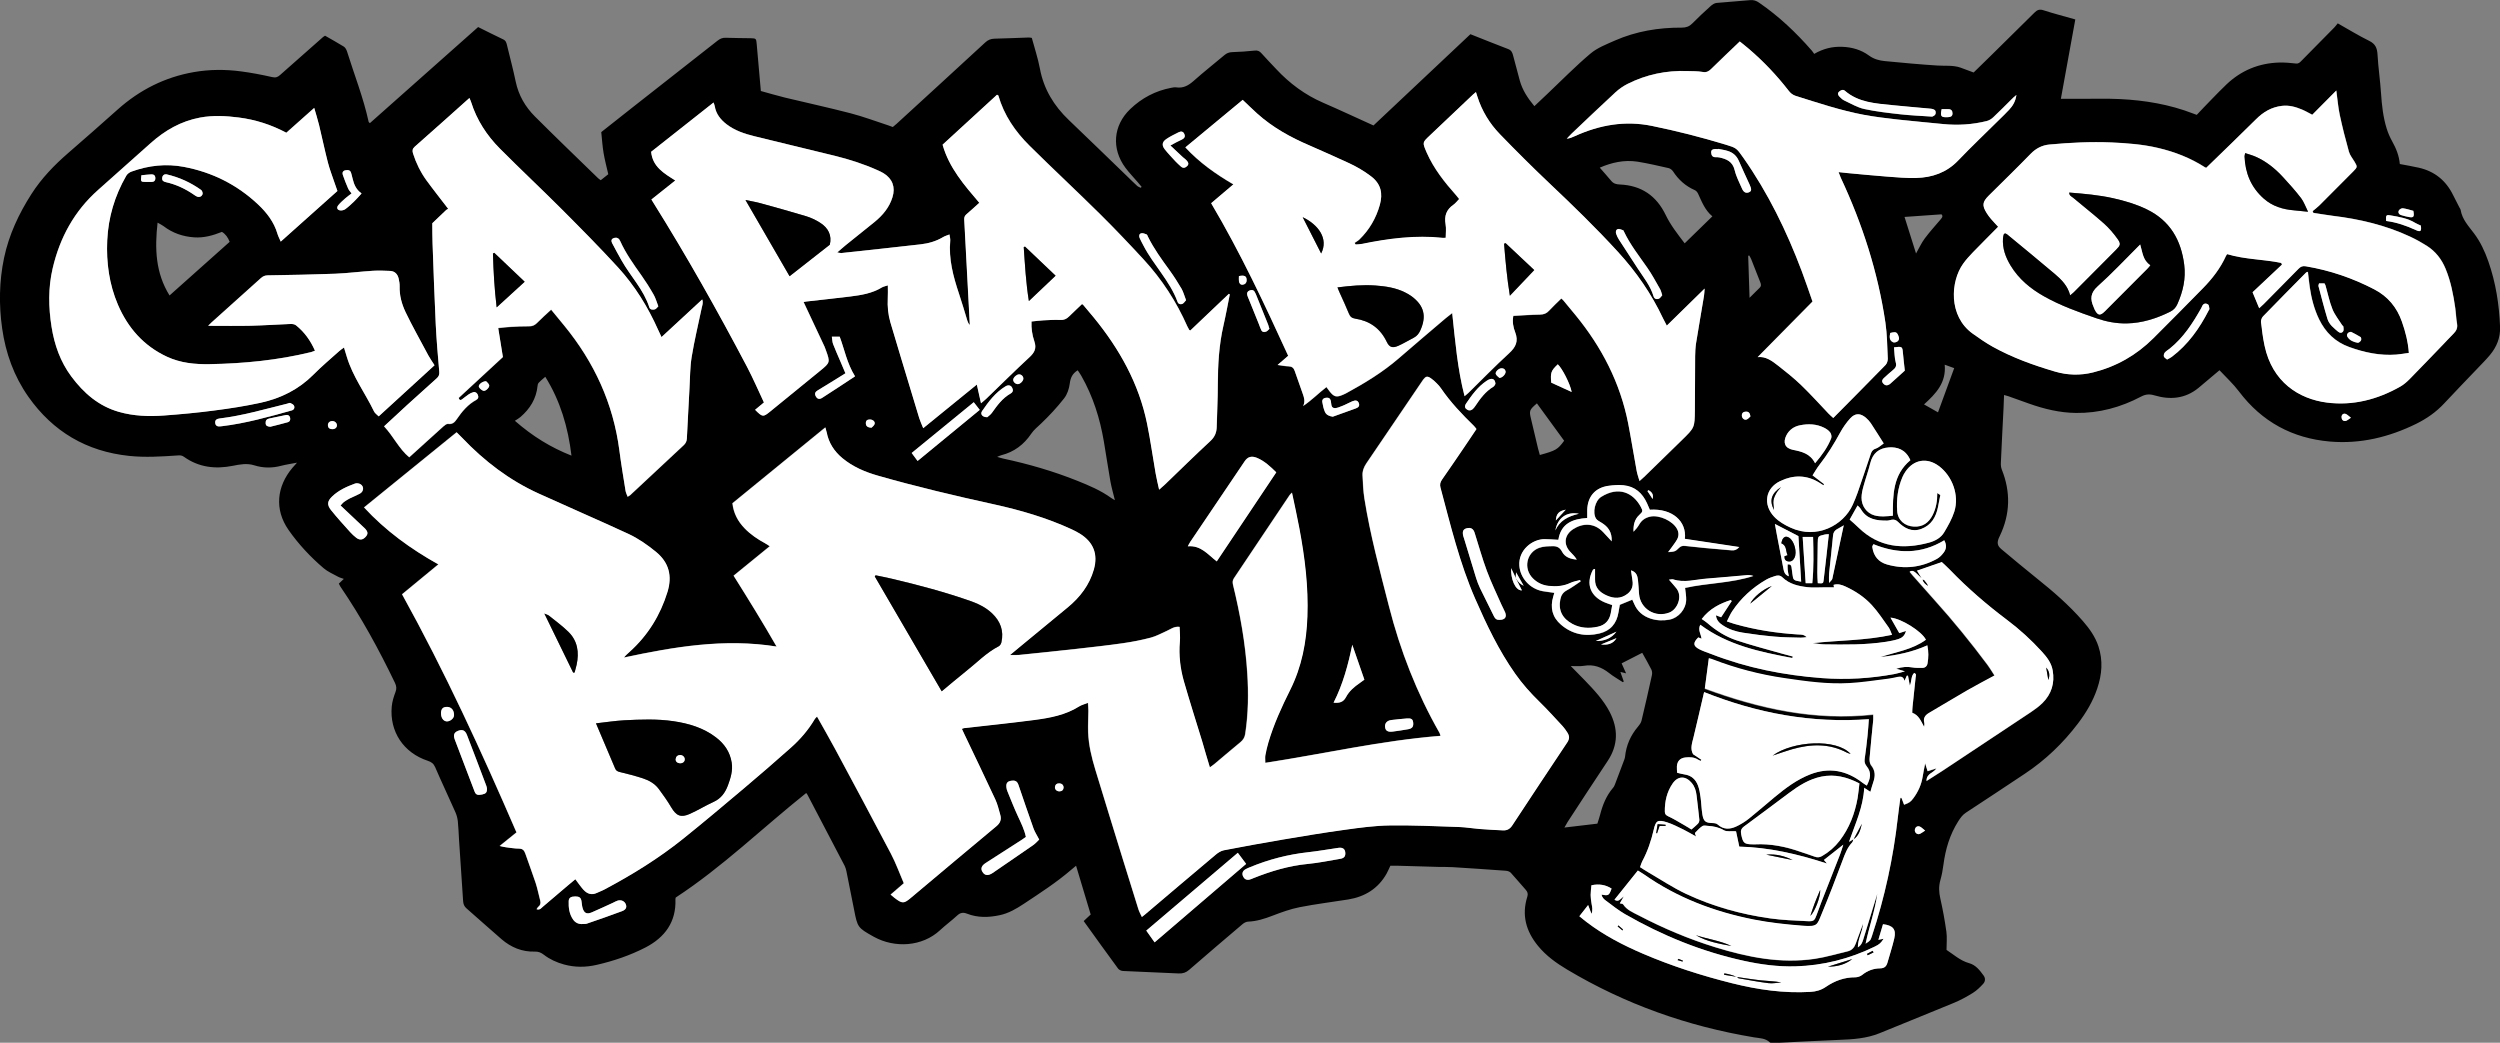
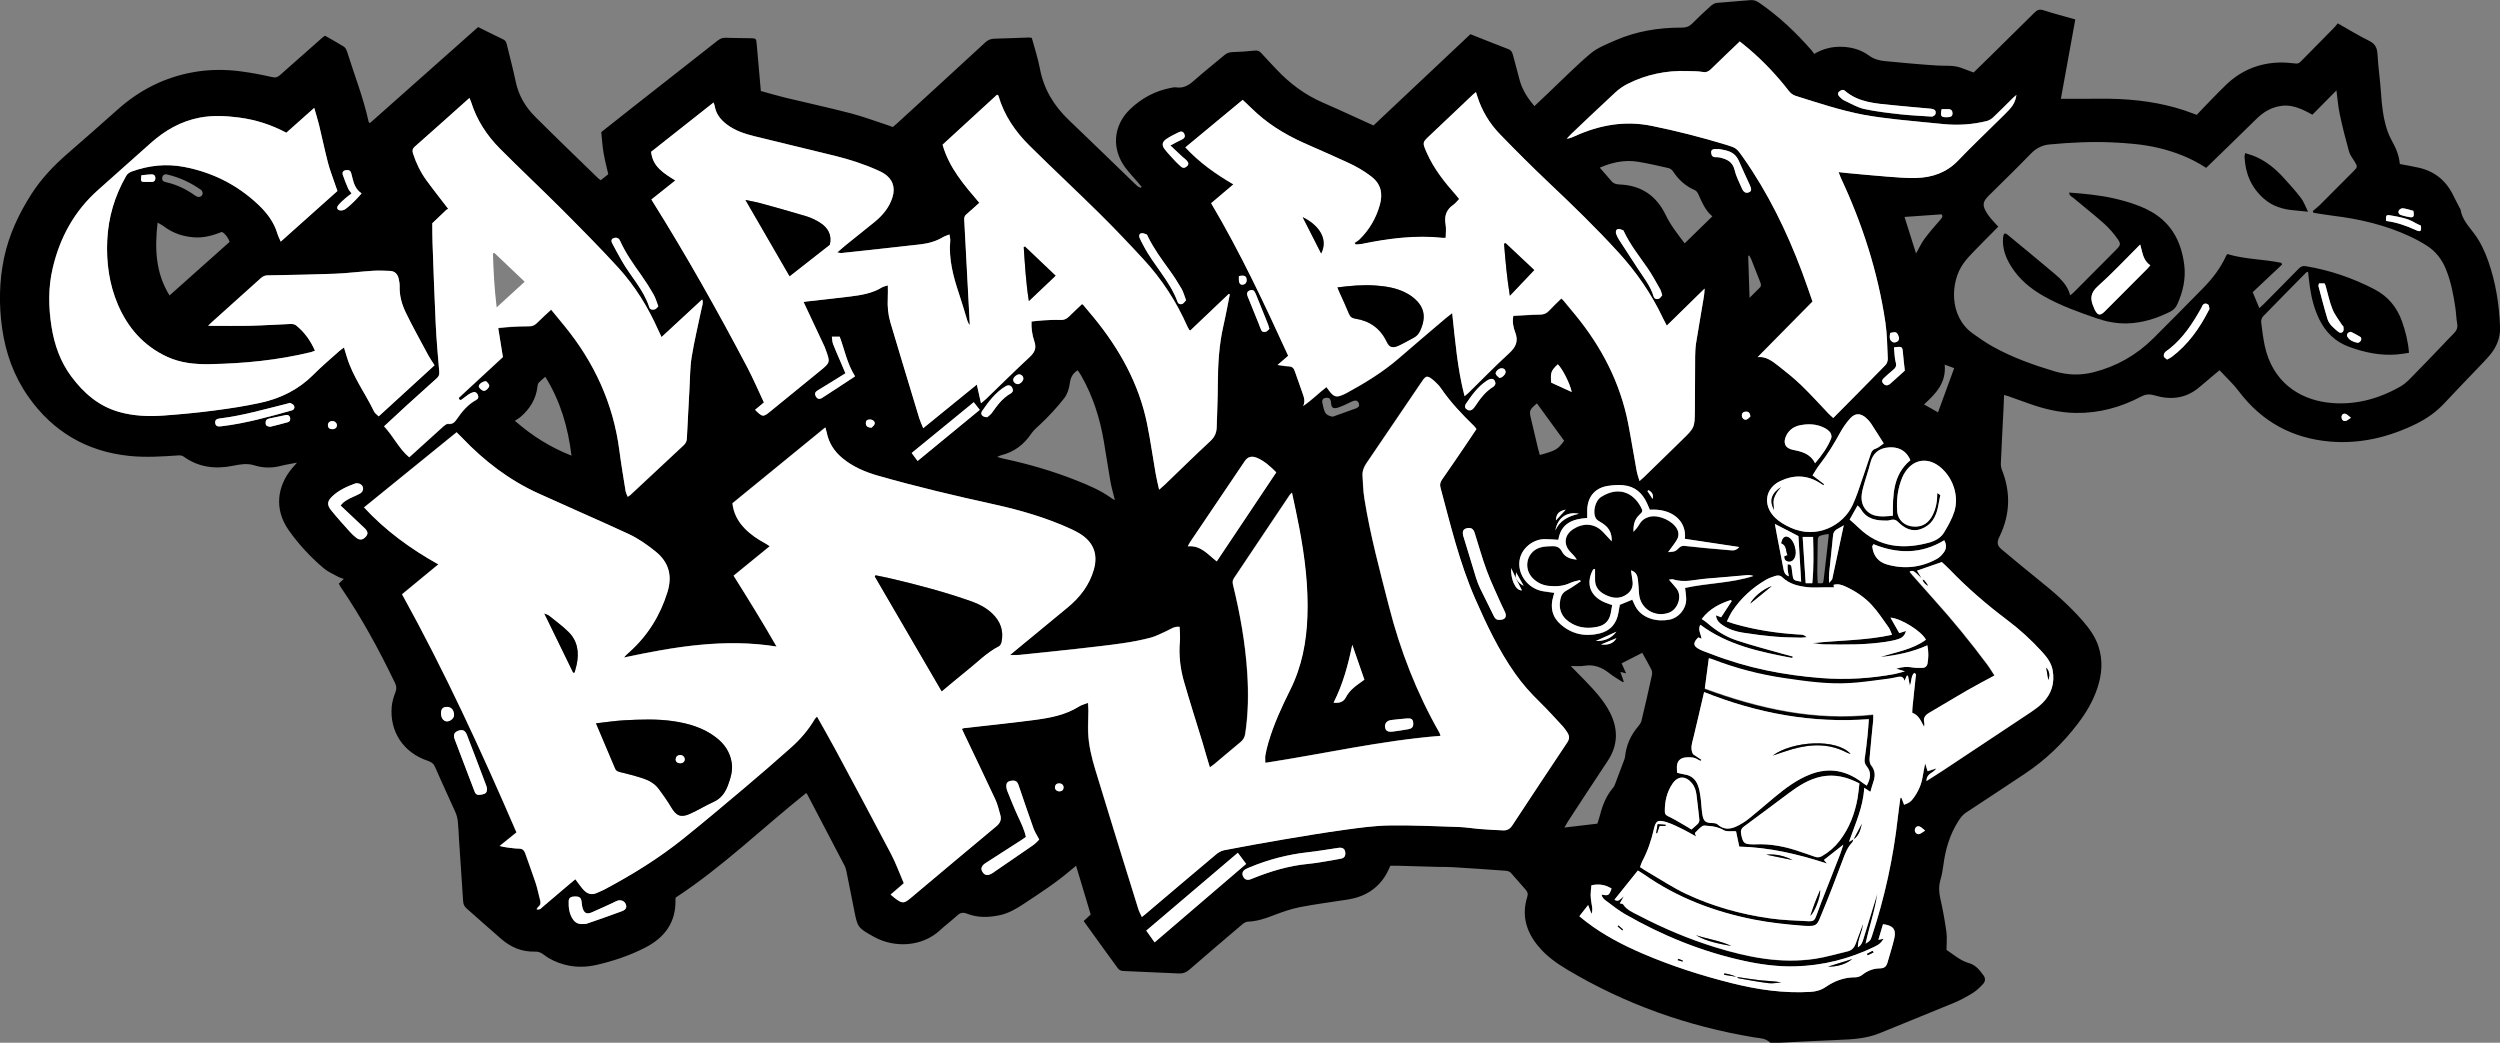
<svg xmlns="http://www.w3.org/2000/svg" version="1.1" id="Capa_1" x="0px" y="0px" viewBox="0 0 3845.7 1604" style="enable-background:new 0 0 3845.7 1604;" xml:space="preserve">
  <rect x="0" y="0" width="3845.7" height="1604" fill="#808080" stroke="none" />
  <style type="text/css">
	.st0{fill:#FBFAF6;}
	.st1{fill:#FFFFFF;}
</style>
  <g>
    <path d="M521.2,897.8c2.8-2.6,4.9-4.6,7.7-7.3c-3.5-1.3-6.3-1.9-8.8-3.3c-7.5-4.2-15.8-7.6-22.2-13.1   c-20.3-17.3-38.5-36.7-53.9-58.7c-22.5-32.1-17.9-67.5,5.7-95.6c1.9-2.3,3.9-4.4,7.2-8.1c-9.3,1.8-16.9,2.9-24.3,4.8   c-13.9,3.7-27.9,3.6-41.4-0.7c-11.5-3.6-22.3-1.4-33.4,0.8c-26.9,5.3-52.3,2.3-75.1-14.1c-3-2.1-5.8-2.2-9.3-1.9   c-24.9,1.7-49.9,3.3-74.8,0.7c-65.4-6.9-117-37.2-154.9-90.9c-22.3-31.7-35-67.2-40.4-105.2c-5.1-36.2-4.6-72.3,2.9-108.3   c7.5-35.7,22.7-68,42.2-98.5c15.4-24,35-44.4,56.5-63c25.7-22.2,51.1-44.7,76.5-67.3c33.6-29.9,72.3-49.4,116.7-57.2   c24.1-4.2,48.4-4.3,72.6-1.1c16.1,2.1,32.1,5.2,48,8.8c5.4,1.2,8.5,0.1,12.2-3.3C452.9,95.8,475,76.4,496.9,57   c0.7-0.6,1.6-1.1,3.1-2.1c9.5,5.5,19.4,10.9,28.9,16.8c2.2,1.4,3.9,4.5,4.8,7.1c11.3,36.2,25.3,71.5,33.4,108.7   c0.1,0.5,0.9,0.9,1.9,1.9c55.3-49.1,110.7-98.3,166.5-147.8c13,6.5,25.8,12.9,38.6,19c4.3,2,5.1,5.8,6,9.7   c4.4,18.4,9.4,36.8,13.2,55.3c4.4,21,14.7,38.7,29.5,53.5c32,32,64.7,63.4,97.2,95c0.9,0.9,2.1,1.6,4.1,3.1c4-3.1,8-6.3,11.6-9.2   c-2.6-11.3-5.4-21.8-7.2-32.5c-1.8-10.5-2.4-21.1-3.6-32.3c16.2-12.8,32.5-25.8,49-38.7c43.2-34,86.5-67.8,129.7-101.8   c3.8-3,7.5-4.8,12.6-4.6c13,0.5,26,0.4,39,0.7c7.8,0.2,8.1,0.7,8.8,8.7c2,23.8,4.2,47.7,6.4,72.5c12.6,3.4,24.9,7.2,37.4,10.2   c33.6,8.1,67.4,15.4,100.8,24.1c19.6,5.1,38.6,12.3,57.9,18.6c2.2,0.7,4.3,1.6,6.9,2.5c2-1.7,4.1-3.3,6-5.1   c45.4-41.6,90.9-83.2,136.2-125c4.2-3.9,8.4-5.6,14.1-5.8c17.6-0.4,35.3-1.2,52.9-1.8c1.3,0,2.6,0.3,4.6,0.6   c4.2,15.6,9.4,31.1,12.4,47c5.9,31.8,21.6,57.5,44.7,79.5c30.4,29,60.4,58.3,90.6,87.4c4.8,4.6,9.5,9.4,14.4,13.8   c1.5,1.3,3.6,2,5.5,2.9c0.4-0.5,0.9-1,1.3-1.5c-2-2.4-4-4.8-6-7.2c-6.3-7.3-13-14.3-18.8-22c-21.8-29.3-19.1-65.1,7.3-90.4   c17.6-16.9,38.7-28.1,62.9-32.7c2.6-0.5,5.4-1.1,7.9-0.7c10.8,1.6,18.8-2.9,26.7-9.9c15.4-13.7,31.7-26.5,47.5-39.8   c3.5-2.9,7-4.3,11.7-4.5c11.6-0.4,23.3-1.1,34.9-2.4c4.6-0.5,7.4,0.9,10.3,4.2c7.3,8.2,15,16.1,22.5,24.1   c20.7,22.2,44.5,39.9,72.5,52c25.6,11.1,50.9,23,77.3,34.9c49.5-46.7,99.2-93.4,149.1-140.4c19.3,7.6,38.7,15.5,58.2,22.9   c4.9,1.9,6.3,5.4,7.4,9.6c3.4,12.9,6.8,25.7,10.3,38.6c4,14.7,12.1,27.1,22.5,39.6c6.9-6.5,13.3-12.6,19.8-18.7   c22-20.8,43.3-42.6,66.4-62.1c10.6-9,24.6-14.3,37.6-20.1c32.8-14.4,67.4-20.1,103.1-19.9c6.5,0,11.3-1.7,15.9-6.3   c9.1-9.2,18.6-18.1,28.3-26.8c2.5-2.3,6-4.6,9.2-4.9c17.2-1.7,34.5-2.6,51.7-4.3c5.4-0.5,9.5,1,13.8,4c30.4,20.9,56.9,46,81.1,73.8   c1.3,1.5,2.3,3.2,3.5,4.9c14-8.1,27.9-11.5,43-10.9c15.1,0.5,29.2,4.6,41.1,13.3c7.8,5.7,16.1,7.9,24.9,8.7   c26.8,2.6,53.7,5.1,80.5,6.8c11.9,0.8,24-0.8,35.6,3.2c6.5,2.3,13,4.8,20.2,7.5c8.2-8,16.8-16.3,25.3-24.7   c22.8-22.4,45.6-44.8,68.3-67.4c4.2-4.2,7.8-5.6,13.9-3.6c15.7,5.1,31.8,9.2,48.9,14.1c-7.4,40.9-14.8,81.3-22.2,122.1   c10,0,19.6,0,29.2,0c20.6,0.1,41.3-0.6,61.9,0.4c38.3,1.9,76,8.2,112,22.1c1.5,0.6,3.1,1.2,5.9,2.2c7.3-7.7,14.8-15.7,22.5-23.5   c7.7-7.9,15.3-15.8,23.3-23.4c22.7-21.5,49.8-32.7,81-33.6c8.6-0.2,17.3,0.5,25.8,1.5c4.2,0.5,6.1-1.8,8.4-4.1   c16.9-17.1,33.7-34.1,50.5-51.2c1.9-1.9,3.4-4.1,5.4-6.5c16.7,9.4,32.2,19,48.5,27c9.6,4.7,12.1,11.2,12.7,21   c1.1,19.9,4.1,39.7,5.4,59.6c1.2,18.3,3.2,36.5,8.6,54c2.1,6.9,5.1,13.7,8.6,20c6.1,10.9,10.6,22.2,11.7,34.8   c9.9,1.9,19.6,3.5,29.3,5.7c24.2,5.5,41.7,19.7,52.6,42c3.1,6.2,6.3,12.4,9.5,18.6c0.8,1.5,1.9,2.9,2.2,4.5   c2.4,14.5,12.1,24.6,20.4,35.7c9.9,13.1,16.8,27.9,22.2,43.4c11.4,32.6,16.7,66.3,18,100.7c0.6,16.5-5.2,30.7-15.5,43.1   c-5.9,7.2-12.6,13.7-19,20.5c-17.2,18.1-34.7,36-51.7,54.3c-12.2,13.1-26.6,23.1-42.5,31c-42,20.7-86.3,31.4-133.1,27.4   c-57.6-5-104.5-30.3-139.8-77c-8.9-11.8-20-22-30-32.7c-11.4,9.6-21.7,18.4-32.2,27.1c-20.3,16.7-43.5,18.8-67.7,11.6   c-7.7-2.3-13.6-1.9-20.6,1.8c-31.4,16.6-64.9,25.7-100.5,25.2c-24.8-0.3-48.8-6.1-72.1-14.4c-10.6-3.8-21.3-7.7-31.9-11.4   c-1.8-0.6-3.6-1-6.4-1.8c-0.3,7.4-0.5,13.9-0.8,20.5c-1.4,27.9-2.9,55.8-4.1,83.8c-0.2,3.5,0.2,7.4,1.5,10.6   c13.7,34.3,12.9,68.2-3,101.6c-0.6,1.2-1.2,2.4-1.7,3.6c-2.9,7.3-2.2,11.7,3.7,16.8c18.1,15.2,36.3,30.3,54.7,45.1   c25.3,20.2,49.7,41.3,71,65.8c10.1,11.6,19,24,23.9,38.9c7.2,21.8,5.4,43.3-1.8,64.6c-6.6,19.8-17.2,37.5-29.7,54   c-22.9,30.2-50,56.2-81.6,77.2c-30.2,20.1-60.4,40.1-90.8,60c-5.2,3.4-8.4,8-11.7,13.1c-13.1,20.6-19.8,43.3-22.9,67.3   c-1,7.9-2.5,15.8-4.7,23.5c-2.7,9.6-2.2,18.7,0,28.3c3.8,16.8,6.9,33.9,9.3,51c1.2,8.7,0.2,17.8,0.2,27.9   c10.7,6.9,20.9,16.5,34.8,20.4c10.2,2.8,16.4,11,22.3,19.1c3.2,4.4,2.5,9.3-0.9,12.9c-4.7,5.1-9.8,10.1-15.6,13.7   c-9.3,5.8-19,11.1-29.1,15.3c-38,15.8-76.3,31-114.4,46.7c-20.1,8.2-41.2,9.5-62.6,10.3c-33.2,1.3-66.5,3.2-99.7,4.8   c-2.2,0.1-5.3,0.2-6.6-1c-6.9-6.6-15.8-6.3-24.2-7.7c-102.4-17-198.6-51.1-287.8-104.4c-16.6-9.9-32.3-21.2-44.7-36.4   c-18.3-22.4-25.3-47.2-16.4-75.4c1.4-4.4,0.6-7.4-2.4-10.8c-7.8-8.6-15.1-17.7-23-26.2c-1.7-1.9-5.1-2.9-7.8-3.1   c-27.2-2-54.4-3.8-81.6-5.5c-7.3-0.5-14.7-0.2-22-0.4c-21-0.6-41.9-1.2-62.9-1.8c-3.6-0.1-7.3,0-10.9,0c-2.1,4.3-3.7,8.3-5.8,12.1   c-13,23.1-33.4,35.6-59.1,39.8c-24.9,4-50,7-74.8,11.9c-14.2,2.8-28.1,7.9-41.7,13.1c-12.2,4.7-24.3,8.6-37.5,9.1   c-2.9,0.1-6.3,1.9-8.6,3.9c-27.4,23.2-54.8,46.6-82,70.2c-4.9,4.3-9.8,5.9-16.2,5.6c-28.6-1.4-57.2-2.4-85.8-3.8   c-2.5-0.1-5.9-1.7-7.4-3.7c-17.7-24.1-35.2-48.5-52.9-73.1c3.8-3.6,7.4-6.9,10.8-10.1c-7.5-25-14.9-49.5-22.5-75   c-2.8,2.4-5.3,4.3-7.7,6.4c-22.8,19.6-48,35.8-73,52.4c-11.5,7.6-23.2,14.4-36.8,17.3c-16.9,3.6-33.8,4.1-50.1-2.3   c-6.1-2.4-10.4-1.7-15.2,2.7c-8.5,7.9-18,14.8-26.5,22.7c-27.3,25.4-69.5,27.8-101.4,10.3c-0.3-0.2-0.6-0.3-0.9-0.5   c-24.3-13.6-24.6-14.2-29.9-41.5c-3.8-19.6-7.7-39.2-11.7-58.7c-0.6-2.9-1.4-5.9-2.7-8.5c-19.1-36.6-38.2-73.1-57.4-109.7   c-0.5-0.9-1.1-1.6-1.8-2.5c-67.3,53.7-128.7,113.7-200.7,160.8c-0.2,0.8-0.6,1.8-0.5,2.7c1.3,35.1-16.4,58.8-46.2,74.2   c-23.7,12.2-48.9,20.7-74.9,26.7c-16.9,3.9-33.6,4-50.3-0.6c-11.3-3.1-21.9-7.9-31.2-15.1c-4.1-3.2-8.3-4.9-13.7-4.7   c-19.6,0.6-36.5-6.5-51.1-19c-18.2-15.6-35.9-31.8-54-47.5c-3.6-3.1-4.9-6.7-5.2-11.2c-2-31.6-4.2-63.1-6.3-94.6   c-0.6-9.3-0.8-18.6-1.8-27.9c-0.5-4.9-1.8-9.8-3.8-14.3c-10.2-23.1-21.1-46-31.1-69.2c-2.4-5.5-5.8-8-11.3-9.8   c-37.3-12.3-59-44.8-55.5-83.5c0.7-7.5,3-15,5.7-22.1c2-5.1,1.7-9-0.6-14c-24.7-51.4-51.9-101.3-84.1-148.4   C522.8,900.5,522.2,899.4,521.2,897.8z M2331.5,888.9c-2.1-4.5-4.2-9-7-14.9c-1,15.2,5.9,34.7,16.6,34.2c-3.2-6.3-6.5-13-9.8-19.5   c2.9,4.4,5.5,9.2,12.6,12.4c-4.2-7.4-7.4-13-11.7-20.6C2331.8,885,2331.7,886.9,2331.5,888.9z M2851.4,1291.3l-0.2-0.2   c-0.7,1.7-0.9,3.9-2.1,5.2c-7.2,7.8-10.8,17.3-14.5,27c-10.3,27.7-20.9,55.4-32.3,82.7c-7.4,17.7-6.2,20.2-30.9,18.2   c-24.5-2-49-4.6-73.1-9.3c-60.9-12-118.2-33.5-169.3-69.5c-3.2-2.2-6.5-4.1-9.5-6c-12.4,15.5-24.2,30.2-36,44.9   c6.5,4.5,9.2-1.8,14.3-4.9c-2.5,4.4-4.1,7.1-6.1,10.5c2.3,0.6,4.5,0.5,5.1,1.5c5.8,8.9,15.4,12.5,24.1,17.1   c37.8,19.7,76.9,36.3,117.7,48.9c49.9,15.4,100.6,25.6,153.2,17.8c17-2.5,33.6-7.6,50.4-11.5c6.4-1.5,10.2-5.8,12.4-11.8   c1.1-3.1,2.3-6.2,3.4-9.4c2.6-7,5.2-14,7.8-21.1c-0.5,12.2-7.9,22.7-7.9,36.1c5.5-3.3,6.9-7.7,8.3-12.1c4.6-14.6,9-29.2,13.5-43.8   c2.7-8.8,5.4-17.6,8.1-26.4c-3.5,25.7-12.4,50.1-18,76.7c7.4-4.8,7.4-4.8,9.9-12.2c19.6-59.3,32.8-119.9,39.7-182   c1.1-10,2.6-20,3.9-30c0.6,0,1.1,0,1.7,0c1.3,3.5,2.7,7,4,10.5c8-3,9.9-4.2,14.1-9.8c7.5-10,12.5-21.1,14.5-33.5   c1-6.1,2.3-12.1,3.8-20.3c1.7,5.4,2.7,8.3,3.8,12c4.7-1.5,8.8-2.8,13.5-4.3c-4.3,7.2-15.3,7.5-15.2,19.4c9.1-5.8,17-10.7,24.7-15.8   c45.2-29.9,90.5-59.9,135.6-90c6.3-4.2,12.6-8.8,18-14.1c14-13.8,19.2-30.8,15.8-50.2c-2-11.7-9-20.6-16.7-29   c-16.4-18-34.5-34.3-53.9-49c-30.9-23.3-60.2-48.4-87-76.3c-4.3-4.5-9-8.6-13-12.4c-13.2,4.6-25.3,8.8-38.1,13.2   c3.1,5.2,5.8,9.6,8.4,13.9l0.2-0.2c-3.1-2.9-6.1-5.9-9.2-8.7c-2.8-2.5-5.4-5.9-10.9-3c1.9,2.3,3.3,4,4.7,5.6   c11.5,13,22.9,26,34.5,38.9c28.3,31.4,54.9,64.3,80.3,98.2c3.9,5.2,7.1,10.8,11.2,17c-14.7,8-28.3,15-41.5,22.6   c-19.9,11.5-39.4,23.5-59.3,35c-6.3,3.6-9.2,8.1-7.2,15.5c0.5,1.8-0.2,3.9-0.3,5.9c-4.9-8.9-8.3-18.1-18.3-21.6   c0.2-3.4,0.1-6.1,0.4-8.7c1.6-15.2,3.3-30.4,4.8-45.7c0.2-2.4,1.9-5.4-2.3-6.8c-5.1,4.9-3.5,12.5-6.6,19.4c-1.1-6-2-10.6-2.8-15.2   c-0.6,0-1.3,0-1.9,0c-1,2.2-2,4.5-3.5,7.9c-1.5-6.6-5.6-7-10.5-6c-4.9,1-9.7,2.2-14.7,2.8c-19.8,2.4-39.5,5.5-59.4,6.7   c-33.7,1.9-67-2.8-100.3-7.7c-37.6-5.6-74.2-15.1-109.7-28.7c-1.7-0.7-3.6-1.1-6.4-2c-2.1,15.8-4.1,30.8-6.2,46.7   c84.2,31,169.1,49.7,259.1,40c0,3.7,0.2,5.9,0,8.2c-1.9,19.5-4,39-5.6,58.6c-0.3,3.7,0.1,8.5,2.3,11.1c6.8,8.4,6.6,16.9,3.3,26.3   c-1.7,4.9-3,9.9-4.4,14.7c-2.3-1.5-5.2-3.4-9.5-6.2c-1.5,29.8-13.6,55.1-23.4,83.1C2848.1,1293.1,2849.7,1292.2,2851.4,1291.3z    M1861.1,1180.4c-4.3-14.3-8.1-27-12-39.7c-9.4-30.9-19.2-61.6-28.2-92.6c-5.7-19.9-8.1-40.4-6.3-61.2c0.6-7.5-0.2-15.1-0.4-22.8   c-8.3-1-13.6,3.6-19.5,6.2c-8.2,3.6-16.1,8.2-24.7,10.4c-14.1,3.7-28.5,6.6-43,8.6c-23.7,3.4-47.5,6-71.3,8.7   c-29.4,3.3-58.9,6.3-88.3,9.3c-3.8,0.4-7.6,0.1-14,0.1c6.9-5.8,11.9-10,17-14.1c23.9-19.7,47.8-39.4,71.7-59.1   c18.9-15.6,33.4-34.4,40.2-58.3c6.7-23.5-0.5-41.9-21.2-55c-4.2-2.6-8.7-4.9-13.2-7c-38.3-17.6-78.5-29.3-119.4-38.3   c-59.7-13.1-119.3-27.2-178.1-44c-20-5.7-38.9-13.8-55.1-27.2c-12.4-10.4-20.8-23.2-23.9-39.3c-0.5-2.4-1.3-4.8-2.1-7.8   c-48.2,39.4-95.6,78-142.9,116.7c1.7,15.2,8.2,27.6,18.4,38.2c9.3,9.7,20.3,17.1,32.1,23.5c2.2,1.2,4.1,2.7,6.9,4.4   c-19,15.5-37.2,30.4-55.6,45.3c22.7,36.2,44.8,71.9,66.1,109c-80.6-12.8-157.8,0.5-234.9,16.9c2.7-3.4,5.7-6,8.6-8.6   c28.2-25.3,47.4-56.4,58.5-92.5c7.5-24.4,2.4-45.1-18-61.7c-13-10.6-26.6-20.1-41.7-27.2c-23.2-10.9-46.7-21.1-70-31.6   c-22.8-10.2-45.6-20.3-68.3-30.6c-45.2-20.5-83.9-50.1-118-85.9c-2.7-2.8-5.5-5.5-8.4-8.4c-47.8,38.8-94.8,76.9-142.4,115.6   c33.1,35.9,71.7,63.8,114.3,87.6c-19.3,15.9-37.8,31.1-55.8,46c65.9,119.1,122.3,242,176,366.3c-8.8,7-16.7,13.5-25.9,20.9   c4.2,0.9,7,1.6,9.8,2c6.6,0.8,13.2,2,19.8,2c5.8,0,8.2,2.8,9.9,7.7c5.2,15.1,10.9,30,15.9,45.2c2.9,8.8,4.6,18,7,27   c1.1,4,0.4,7.1-2.9,9.7c-1,0.8-1.6,2.2-2.7,3.7c4.9,1.6,7-1.6,9.3-3.6c12.7-10.7,25.4-21.6,38.1-32.4c4-3.4,8-6.7,12.2-10.2   c4.5,5.9,8,11.1,12.1,15.8c5.8,6.6,12.9,9.3,21.4,5.1c3.6-1.7,7.4-3,10.9-4.9c42.7-22.7,83.8-48,121.5-78.3   c31.7-25.4,62.8-51.6,93.8-77.8c24.2-20.4,48.1-41.1,71.7-62.1c14.5-12.9,27.1-27.5,37-44.3c0.7-1.2,1.9-2.1,3.4-3.7   c9.6,17.1,18.9,33.2,27.7,49.6c28.8,53.7,57.7,107.3,85.9,161.2c7.7,14.6,13.3,30.3,19.9,45.6c-7.2,6.2-13.6,11.8-20.3,17.5   c2.5,2.1,4.3,3.7,6.1,5.1c12.1,9.1,14.1,9,25.6-0.6c43.6-36.6,87.1-73.4,131-109.7c6.1-5,8-10.3,6-17.4c-2.3-8-4.1-16.2-7.6-23.7   c-15.5-33.5-31.6-66.7-47.5-100.1c-1.3-2.8-2.6-5.6-4-8.6c1.9-0.7,2.5-1,3.2-1.1c36-4.1,72.1-7.8,108-12.5   c24.1-3.2,48-7.5,69.2-20.9c3.7-2.4,8.3-3.4,13.6-5.5c0.3,5.1,0.7,8.7,0.7,12.3c-0.1,11-0.7,22-0.4,33c0.7,19.8,5.4,38.9,11.1,57.7   c13.8,45.5,27.9,90.9,41.9,136.4c8,26.1,16.1,52.1,24.3,78.1c1.2,3.9,3.3,7.5,5.3,11.9c2.7-2.2,4.3-3.4,5.7-4.6   c35.8-30.4,71.6-60.8,107.6-91c3.7-3.1,8.3-6.1,12.8-7c30-5.8,60.1-11.3,90.2-16.4c32.1-5.4,64.3-10.8,96.5-15.2   c22.7-3.1,45.6-6.2,68.5-6.6c35.6-0.5,71.2,1.2,106.9,2.4c10.3,0.3,20.5,2.2,30.8,3c12.3,1,24.6,1.7,36.8,2.2   c6,0.3,10.5-2.3,14-7.7c27.9-42.6,56.1-85.1,84.4-127.4c3.7-5.6,3.7-10.4,0.2-15.6c-2.2-3.3-4.4-6.7-7.1-9.6   c-11.8-12.7-23.4-25.6-35.8-37.7c-13.6-13.3-26.2-27.4-37.2-43c-25.3-35.9-44-75.2-61.5-115.2c-24.1-55.1-38.1-113.4-53.5-171.3   c-1.2-4.6-0.3-8.2,2.4-12.1c11.6-16.6,23-33.5,34.5-50.3c6.2-9,12.2-18.1,18.5-27.5c-1.5-1.9-2.6-3.6-4-4.9   c-18.4-17.9-36-36.5-50.6-57.8c-1.9-2.7-4.1-5.2-6.5-7.6c-2.8-2.8-5.7-5.6-9-7.8c-5.5-3.7-7.8-3.1-11.7,2c-1,1.3-1.9,2.7-2.8,4.1   c-28.2,41.6-56.4,83.2-84.7,124.8c-3.9,5.7-6.3,11.9-5.9,18.7c0.6,11.9,1,24,2.9,35.7c8.9,55.9,23.7,110.5,37.7,165.3   c17.4,68.4,42.8,133.6,77.8,194.9c0.6,1,0.8,2.3,1.5,4.6c-90.8,7.2-178.9,27.6-269.5,41.5c0-4.8-0.5-8.5,0.1-11.9   c1.2-6.5,2.7-13,4.6-19.4c8.4-28.2,20.5-54.8,33.6-81c17.8-35.6,25-73.6,26.4-112.8c1.6-45.8-4-91-12.4-136   c-3.4-17.8-7.4-35.5-11.3-54.6c-1.9,2.1-2.9,2.9-3.6,3.9c-28.5,42.6-57,85.2-85.6,127.8c-2.3,3.4-2.3,6.5-1.4,10.3   c10.9,44.7,19,89.8,21.9,135.8c2,31.3,1.5,62.5-3.2,93.6c-0.8,5.2-3.2,9.1-7.3,12.5c-13.4,11-26.5,22.3-39.8,33.4   C1866.5,1176.7,1864.4,1178.1,1861.1,1180.4z M1664.5,467.7c1.3,1,2.2,1.5,2.8,2.3c5.2,6.1,10.3,12.2,15.4,18.4   c39.5,48.4,69.4,101.7,82,163.4c5.2,25.4,8.7,51.1,13.2,76.7c1.3,7.7,3.3,15.3,5.3,24.7c4-3.5,6.5-5.6,8.8-7.8   c23.3-22.4,46.3-45.1,70-67c6.7-6.2,9.6-13,9.8-21.8c0.5-21.6,1.7-43.3,1.7-64.9c0.1-30.7,1.7-61.2,8.7-91.2   c3.6-15.8,6.5-31.8,9.7-47.7c-0.5-0.3-1-0.6-1.4-0.9c-19.9,18.9-39.7,37.7-59.3,56.4c-1.1-0.6-1.5-0.6-1.7-0.9   c-1-1.7-2-3.4-2.8-5.2c-16.8-38.1-39.2-72.7-67.4-103.2c-21.7-23.5-43.7-46.7-66.4-69.2c-36-35.6-73.1-70.1-109-105.7   c-22-21.8-39.3-46.9-48-77.2c-0.1-0.4-1-0.6-2.1-1.2c-27.7,25.4-55.6,51-83.7,76.8c10,35.6,33.5,62.4,56.5,89.4   c-6.9,6.3-13,12-19.4,17.3c-2.8,2.4-4,4.7-3.8,8.5c2.2,39.5,4.2,79.1,6.3,118.7c0.8,14.5,1.6,28.9,2.3,43.4   c-2.2-2.1-3.2-4.5-3.9-6.9c-4.2-13.7-8.2-27.4-12.7-41c-9-26.7-16.2-53.5-13.5-82.1c0.2-2.7-0.7-5.5-1.2-9.2   c-4.1,1.7-7.1,2.4-9.5,3.9c-10.8,6.5-22.6,9.9-34.9,11.3c-40.7,4.7-81.4,9-122.1,13.4c-1.4,0.1-2.8-0.4-6.1-1   c5.2-4.5,8.8-7.8,12.7-10.9c14.8-11.9,29.6-23.7,44.4-35.7c12.7-10.2,22.9-22.3,27.8-38.2c4.9-15.6,0-28.5-13.7-37   c-2.8-1.7-5.9-3.2-8.9-4.5c-21.3-9.6-43.4-16.7-66.1-22.3c-41.3-10.1-82.7-19.9-124-30.2c-15.2-3.8-30.1-8.8-42.7-18.5   c-9.2-7.1-16.1-15.8-18-27.8c-0.3-1.6-1-3.1-1.8-5.5c-32.3,25.5-64.1,50.6-96,75.8c2.2,23.2,19.9,33.3,37.1,44.2   c-12.8,10.2-24.7,19.6-36.7,29.2c1.3,2.1,2.1,3.5,3,4.9c51.4,82.2,98.8,166.6,144,252.3c9.4,17.9,17.4,36.5,26.1,55   c-5.2,4.3-9.4,7.8-13.6,11.3c11.3,11.4,12.2,11.6,23.3,2.6c25.8-21,51.6-42.1,77.4-63.1c14.7-12,14.9-12.7,8.3-30.9   c-0.7-1.9-1.3-3.8-2.1-5.6c-9.3-19.9-18.7-39.7-28-59.6c-1.4-2.9-2.7-5.9-4.3-9.2c2-0.4,3.3-0.7,4.5-0.8c22.5-2.6,45-4.9,67.4-7.7   c16.9-2.1,33.6-4.8,48.5-13.9c2.4-1.4,5.3-1.9,9.2-3.2c0,7.7,0.3,14-0.1,20.2c-0.7,12.4,0.5,24.6,4,36.6   c5.3,18.2,10.9,36.3,16.3,54.5c9.3,30.9,18.6,61.8,28,92.6c1.5,5,3.8,9.7,6.2,15.8c27.9-22.7,54.8-44.6,82.5-67.1   c2.3,10.2,4.2,18.8,6.4,28.8c3.4-2.9,5.9-4.9,8.2-7.1c22.1-21.3,43.8-42.9,66.3-63.7c7.9-7.3,11.3-13.8,7.5-24.7   c-3.2-9.4-4.8-19.7-4.3-30.3c6.6-0.6,12.5-1.5,18.5-1.8c8.6-0.4,17.3-1,26-0.6c5.6,0.3,9.4-1.7,13.2-5.3   C1651,480.3,1657.8,474,1664.5,467.7z M1863.1,312.6c44.9,76,82.1,155.1,118.5,235c-5.3,4.6-10.1,8.8-16.3,14.1   c7,0.9,11.9,2,16.8,2.1c5.1,0.1,7.9,2.3,9.5,7c4.1,12,8.4,23.8,12.6,35.8c2.1,5.9,3.7,11.7,0.4,18.2c12.9-8.6,23.5-19.5,35.8-29.1   c1.8,2.5,3.3,4.6,4.9,6.6c6.9,8.6,10.6,9.6,20.6,5.2c1.5-0.7,3.1-1.3,4.5-2.1c28.7-15.6,56.6-32.5,81.4-54   c23.9-20.7,48.1-41.1,72.2-61.7c2.7-2.3,5.6-4.4,9.9-7.8c4.7,43.5,8.1,85.7,19,127.8c2.6-2.2,4.4-3.5,6-5.1   c20.7-20.3,40.9-41.1,62.3-60.7c10.5-9.6,15-18.6,9.5-32.7c-2.9-7.3-4.5-15.8-2.8-25c13.9-0.7,27.5-1.8,41.1-2   c5.8-0.1,10-1.7,13.9-6c6-6.5,12.5-12.5,18.8-18.7c1.6,1.5,2.4,2.1,3.1,2.8c6.4,7.7,12.8,15.3,19.1,23.1   c40.1,49,68.4,103.8,80.7,166.3c4.7,24.1,8.6,48.5,13,72.7c0.9,5,2.7,9.9,4.4,15.9c3.6-3.3,6.1-5.4,8.5-7.7   c19.1-18.6,38.2-37.2,57.2-55.8c19.1-18.7,19.2-18.8,19.5-45.7c0.3-27.6,0.1-55.3,0.4-82.9c0.1-6.6,0.4-13.3,1.4-19.9   c3.9-24.3,8.1-48.6,12.2-72.8c0.5-3,0.5-6,1-11.3c-20.4,19.9-38.9,38-58.2,57c-2.2-4.3-4.1-7.7-5.8-11.2   c-17.7-37.7-41.1-71.4-69.2-102.1c-33.8-36.9-69.6-71.7-105.9-106c-25.9-24.5-51.1-49.7-75.9-75.3c-15.9-16.4-27.6-35.9-34.6-57.8   c-0.6-2-1.3-4.1-2.2-6.9c-2.1,1.8-3.4,2.8-4.6,3.9c-22.3,21.1-44.5,42.2-66.7,63.2c-11,10.4-11,10.4-5.2,24.3   c0.3,0.6,0.6,1.2,0.8,1.8c10.9,24.7,27.4,45.5,45.2,65.5c1.7,1.9,3.2,4,4.7,5.8c-3.3,3.3-5.7,6.7-8.9,8.9   c-10.7,7.5-14.3,17.2-12,30c1.2,6.6,0.2,13.6,0.2,20.7c-1.7,0.1-3.1,0.4-4.3,0.2c-42.2-4.5-83.7,0.8-125,9.4   c-3,0.6-6.2,0.6-9.3,0.8c-0.5-0.8-1-1.7-1.5-2.5c2.4-1.7,5.1-3.1,7.2-5.1c15.4-14.9,25.9-32.9,31.6-53.5c4.8-17.2,1.8-32-13.3-43.6   c-11.2-8.6-23.2-15.5-36-21.3c-19.4-8.8-38.7-17.8-58.3-26.1c-29.6-12.7-57.4-28-81.5-49.7c-7.3-6.6-14.4-13.6-21.9-20.7   c-29.4,24.3-58.5,48.5-88.2,73.1c21.6,23.3,46.5,40.9,73.9,56.9C1885.6,293.5,1874.8,302.7,1863.1,312.6z M3393.8,258.1   c0.7,0.3-0.6,0-1.6-0.8c-22.3-14.4-46.7-23.9-72.5-29.9c-23.4-5.5-47.2-7.3-71.2-8.4c-32-1.4-63.9,0.2-95.8,3.2   c-11.1,1-20.7,5.8-28.8,14.3c-21.1,21.8-42.9,42.9-64.4,64.2c-9.9,9.8-10.5,15.1-3.1,27.1c1.9,3.1,4.2,6,6.5,8.8   c3.4,4,7.1,7.8,11,12.1c-13.3,13.4-26.2,26.3-38.9,39.4c-5.3,5.5-10.5,11.2-14.9,17.4c-19.6,27.4-22.9,80.7,14.7,107.6   c10,7.1,20.1,14.2,30.9,20.2c30.1,16.7,62.3,28.2,95.2,38c19.4,5.7,39.3,6.4,59.2,1.4c35.7-9,66.6-26.6,92.6-52.5   c25.5-25.4,50.8-51,76-76.7c14.5-14.8,27.2-31.1,35.8-50.2c0.5-1.1,1.5-2,1.8-2.5c27.5,8.3,55.9,7.8,83.1,13.5   c0.4,0.9,0.7,1.8,1.1,2.6c-15,14.1-30,28.2-45.2,42.5c3.6,8.7,6.8,16.3,10.2,24.6c2.8-2.6,5-4.5,7.1-6.6   c17.8-18,35.7-35.9,53.4-54.1c3.3-3.4,6.2-4.7,11.3-3.8c37,6.2,72.1,18.2,105.3,35.5c20.8,10.8,34.7,27.6,42.4,49.6   c5.4,15.4,9.4,31,10.7,48.1c-6.9,1-13.1,2.2-19.3,2.6c-25,1.9-48.9-3.1-72.3-11.6c-21.6-7.8-36.6-22.4-46.5-42.7   c-7.6-15.7-11.9-32.4-14.4-49.7c-1.1-7.7-1.8-15.4-2.8-23.3c-1.5,0.5-2.2,0.5-2.6,0.9c-22.2,22.5-44.5,45-66.5,67.7   c-2,2.1-3.3,6-3,8.8c1.4,12.2,3,24.4,5.5,36.4c12,55.8,52.8,81.7,95.7,87.3c40.1,5.2,78-4.6,113.1-24.6c5.4-3.1,10.3-7.4,14.7-11.9   c17.1-17.3,33.9-34.9,50.7-52.4c5.5-5.8,10.9-11.7,16.6-17.3c4.3-4.3,6.4-8.9,5.2-15.2c-1.4-7.8-1.5-15.9-2.7-23.8   c-3-20.8-6.9-41.3-15-60.8c-6.1-14.6-15.4-26.5-28.6-35c-8.4-5.4-17.2-10.2-26.2-14.4c-37.7-17.6-77.7-26.9-118.8-31.9   c-9.9-1.2-19.8-3-29.7-4.5c-0.4-0.9-0.7-1.8-1.1-2.7c3.5-3,7.3-5.8,10.6-9c17.5-17.4,34.8-34.9,52.2-52.4c6.2-6.3,6.2-6.9,1.7-14.5   c-3-5.1-7.2-10-8.7-15.5c-5.3-18.9-10.1-37.9-14.2-57.1c-2.5-11.5-3.4-23.4-5.2-37c-12.9,13-24.9,25.2-37,37.3   c-5.7-2.9-10.5-5.8-15.7-8c-9.9-4.1-19.9-7-30.9-5.7c-16,1.9-28.6,9.3-39.9,20.6C3445.3,208.4,3419.8,232.7,3393.8,258.1z    M484.5,539.5c-2.6,0.9-4.3,1.7-6.2,2.1c-51.3,12.5-103.5,17.6-156.2,18.5c-22.5,0.4-44.6-1.8-65.3-11.4   c-35.8-16.7-60.3-44.4-75.6-80.2c-13.5-31.4-18-64.4-16.4-98.6c1.6-35.7,11.5-68.7,29.2-99.5c1.6-2.8,5-5.3,8.1-6.5   c26.2-9.5,53.2-12.4,80.5-7.3c43.5,8.2,81.9,27.4,114.2,57.8c13.4,12.6,24.6,27.1,29.9,45.3c1.1,3.7,3,7.1,5,11.9   c29.7-26.6,58.4-52.2,87.2-77.9c-1.7-4.8-3.1-8.8-4.5-12.8c-3.5-10.4-7.5-20.6-10.2-31.2c-4.9-19-8.9-38.2-13.5-57.3   c-2.1-8.6-4.8-17-7.5-26.5c-15.1,13.4-29,25.8-42.9,38.2c-23.2-12.4-47.5-20.1-73.1-23.4c-19.8-2.5-39.7-3.6-59.6,0.1   c-29.4,5.5-54.1,19.8-76.1,39.4c-26.8,24-53.7,47.9-80.6,71.8c-36.7,32.5-59,73.5-70,120.6c-7,29.8-6.5,60.2-1.7,90.3   c4.4,27.6,13.5,53.6,30.4,76.2c18.9,25.4,41.9,45.5,73.1,54.4c22.7,6.5,46,7.3,69.3,5.6c25.9-1.9,51.7-4.3,77.4-7.7   c24-3.1,48.1-6.8,71.7-12c30.7-6.7,58.2-20.3,80.8-43.1c12.7-12.7,26.5-24.3,39.9-36.4c2.1-1.8,4.4-3.3,7.2-5.4   c1.7,5.7,3.1,10.1,4.4,14.5c9.2,30.3,28.3,55.7,41.8,83.8c1.4,3,4.7,5.1,7.2,7.6c29.4-26.9,57.8-52.9,85.9-78.6   c-3.5-5.4-6.7-10-9.4-14.9c-6.4-11.6-12.7-23.4-18.9-35.1c-5.6-10.6-11.3-21.1-16.4-32c-5.9-12.5-9.5-25.5-9-39.5   c0.1-3.9-0.6-8-1.5-11.8c-1.6-6.8-5.8-11.4-13-11.8c-8.9-0.4-17.9-0.8-26.9-0.2c-19.3,1.2-38.4,3.8-57.7,4.5   c-34.6,1.4-69.2,1.9-103.9,2.5c-4.3,0.1-7.4,1.5-10.5,4.3c-25.2,22.8-50.6,45.4-75.8,68.1c-1.6,1.4-3,3-5.3,5.2   c23,0,44.5,0.4,66-0.1c20.3-0.5,40.6-1.9,60.8-2.7c2.8-0.1,6.3,0.4,8.3,2C468.2,510.7,477.6,523.8,484.5,539.5z M689.4,321.2   c-0.8,0.6-1.9,1.2-2.9,2.1c-7.2,6.8-14.3,13.6-21.5,20.5c0.1,10.3,0,20.6,0.4,31c1.5,41.6,2.9,83.2,4.9,124.7   c1.2,24.2,3.2,48.4,5.4,72.6c0.4,4.6-0.7,7.4-4,10.3c-15.4,13.7-30.7,27.6-46,41.5c-11.5,10.5-22.8,21.1-34.9,32.3   c14.3,15.1,22.7,34.2,38.7,47.6c2.1-1.8,3.5-3.2,5-4.5c15.8-14.3,31.5-28.7,47.4-42.9c2.1-1.9,5.1-4.4,7.4-4   c6.5,0.9,10-2.2,13.1-6.9c8.1-11.9,17.2-22.9,30.2-30c3.2-1.7,3.9-4.3,2.5-7.6c-1.3-3.1-3.6-5-7-4.2c-2.5,0.6-4.9,1.8-7.1,3.3   c-3.6,2.4-6.9,5.2-10.4,7.8c-2.7,2-4.1,0.7-5-2.3c22.9-21.2,45.8-42.4,68-62.9c-2.5-15.5-4.8-29.8-7.2-44.6   c7.3-0.7,13.2-1.5,19.1-1.8c9.3-0.5,18.6-1,27.9-0.9c5,0.1,8.8-1.3,12.4-4.9c6.9-7,14.3-13.5,22-20.7c7.2,8.8,13.7,16.7,20.3,24.7   c45.9,56.2,75.3,119.6,84.7,192c2.7,20.8,6.2,41.4,9.5,62.1c0.5,3,2,5.8,3.2,9c2.1-1.3,3-1.7,3.7-2.3c27.5-25.7,55-51.4,82.5-77   c3.1-2.9,4.6-6.1,4.9-10.4c1.2-25.6,2.5-51.2,4-76.8c0.9-16.3,0.7-32.7,3.4-48.7c4.1-25.2,10.2-50.2,15.4-75.2   c0.8-3.9,2.7-7.9,0.8-13.1c-21.2,19.6-41.6,38.5-62.6,57.9c-2.1-4.5-3.7-7.7-5.2-11.1c-15.7-35.2-35.8-67.8-61.8-96.2   c-27.7-30.2-56.5-59.3-85.4-88.3c-31.8-31.8-64.6-62.5-96.3-94.4c-20.1-20.3-35.6-43.9-44.2-71.5c-0.6-2-1.6-3.9-2.6-6.3   c-28.5,25.4-56.2,50.3-84.2,75c-3.7,3.3-3.9,6.4-2.5,10.5c4.7,14.7,11.5,28.5,20.4,40.9C666.3,291.6,677.5,305.6,689.4,321.2z    M3101.8,146.1c-3.4,2.9-5.4,4.4-7.2,6.2c-9.5,9.3-18.8,18.9-28.5,28c-2.8,2.6-6.4,4.9-10,5.8c-22.1,5.5-44.6,6.9-67.4,4.6   c-23.2-2.4-46.4-4.3-69.5-6.9c-17.5-2-35.1-4-52.4-7.3c-35.7-6.7-70.1-18.3-104.7-29.1c-4.7-1.5-7.9-4.2-10.9-8.1   c-18.2-23.5-38.6-45-61.2-64.3c-4.5-3.8-9.1-7.4-13.9-11.3c-15.1,14.5-29.7,28.2-43.9,42.2c-3.8,3.8-7.2,5.7-13.1,4.7   c-7.8-1.4-15.9-1.1-23.9-1.4c-32.2-1.1-62.9,5.3-91.7,19.8c-6.7,3.4-13.1,7.9-18.7,13c-22.8,21-45.2,42.4-67.6,63.7   c-2.5,2.4-4.8,5-7.2,7.6c4.8-0.5,8.6-2.2,12.5-4c37.9-17.2,77-24.2,118.5-15.7c38.1,7.8,75.8,17.4,113,28.7   c17,5.2,17,5.1,27.6,20.3c38,54,66.6,112.7,89.8,174.3c5.8,15.5,11,31.2,16.6,46.9c-28.5,28.9-56.5,57.2-84.4,85.5   c12.2-1.6,21.9,5.5,31.2,12.9c12.3,9.6,24.6,19.4,35.8,30.2c14.6,14.1,28.2,29.3,42.2,43.9c2,2.1,4.2,3.9,7.1,6.6   c27.3-27.5,54-54.4,80.5-81.6c2.2-2.3,3.5-6.5,3.4-9.8c-0.8-18.6-0.9-37.4-3.7-55.7c-11.5-77.6-35.4-151.5-68.6-222.4   c-1.2-2.5-2.1-5.2-3.4-8.7c5.2,0.6,9.1,1,13,1.4c20.5,1.9,41.1,4,61.6,5.5c14.9,1.1,29.9,2.5,44.8,2.1c24.7-0.7,46.7-8.2,64.5-26.8   c20.5-21.4,42-41.8,63.1-62.7c5.2-5.2,10.6-10.2,15.5-15.6C3096.2,162.8,3100.4,156.2,3101.8,146.1z M2612.4,980.5   c-8.4,8.5-8.1,13.2,1.8,18.3c5.9,3.1,12.3,5,18.5,7.4c54.7,21.3,111.6,32.5,169.9,36.9c37.6,2.8,75.2,0.6,112.3-6.4   c4.6-0.9,9-2.3,15.4-4c-5.3-1.6-8.5-2.5-13.4-4c9.6-3,17.1-3.3,24.9-2c4.9,0.9,9.9,0.6,14.9,0.7c4.7,0.1,7.6-2.7,8.4-7   c1.5-8.8,1.7-17.7-0.3-27.7c-23.4,10.5-47.4,15.4-72.1,18c23.7-7.9,49.1-11.4,69.9-26.6c-6.4-13-38.3-32.9-54.5-34   c4.7,8.2,9,15.9,13.5,23.8c3.6-1.1,6.5-2.1,10.3-3.3c-1.8,7.4-6.3,10.8-11.8,12.5c-6,1.9-12.2,3.1-18.4,4.1   c-31.7,5-63.7,4.5-95.7,4c-5.8-0.1-11.7-1.2-17.5-1.9c40.4-4.5,81-3.9,122-12.8c-2-4.5-3.1-8.4-5.3-11.5   c-8.3-11.6-16.2-23.7-25.8-34.2c-11.3-12.3-25.3-21.6-40.6-28.6c-5.7-2.6-11.6-4.6-18.3-2.5c0.4,1.9,0.6,3.3,0.7,3.8   c-5.1,0-10.4,0-15.6,0c-8.3,0-16.6,0.7-24.7-0.2c-14.3-1.6-28.3-4.7-39.2-15.3c-3.3-3.2-7.3-3.2-11.2-1.9   c-4.7,1.5-9.5,3.2-13.8,5.7c-21.1,12.2-38.6,28.3-52.2,48.6c-3,4.6-5.1,9.8-8.1,15.5c4.7,1.5,8,2.8,11.5,3.8   c32.1,9.2,64.9,14.3,98.2,16.3c4.1,0.3,8.4-0.4,13,4.1c-3.9,0.4-6.4,0.9-8.9,0.8c-13.3-0.4-26.6-0.4-39.9-1.6   c-16.5-1.5-33-3.5-49.4-6.1c-10.8-1.7-21.4-5.1-30.7-11.3c-5.3-3.5-9.9-7.6-10.6-15.4c3,1.1,5.3,2,8,3c5.6-8.6,11-16.7,16.3-24.9   c-0.5-0.5-1.1-1.1-1.6-1.6c-16.5,5.6-32,12.8-44.6,29.2c3.1,2.2,6,3.9,8.5,6.1c13.4,11.8,28.5,21.2,45.3,26.8   c23,7.7,46.5,13.7,69.8,20.4c5.5,1.6,11,2.9,16.5,4.4c-0.2,0.8-0.5,1.5-0.7,2.3c-49.8-9.4-99.3-19.6-141.6-51.2   c-4.1,8.3,1.3,14.5,1.9,21.5C2615.4,981.7,2613.9,981.1,2612.4,980.5z M2621.4,1064.6c-5.6,24.2-10.8,46.8-16.2,69.4   c-2.2,8.9-5.5,17.7-0.7,26.1c4.4,3,8.6,5.8,12.7,8.5c-0.3,0.6-0.6,1.2-0.9,1.8c-1.4-0.7-2.9-1.2-4.2-2c-6-3.9-12.6-4.1-19.3-3.3   c-8.1,0.9-12.6,5.5-13.2,13.6c-0.2,3.2,0.2,6.5,0.4,10c4.1,0.9,7.6,2,11.2,2.5c10.7,1.5,17.5,7.8,21,17.5c2,5.6,3,11.5,3.8,17.4   c1.2,9.2,1.3,18.6,3,27.7c1.8,9.8,5.2,11.9,15.1,12.2c2.7,0.1,6.2,0.5,8.1,2.1c8.9,8.3,18.8,7.8,28.7,3.2c6.9-3.2,13.5-7.3,19.4-12   c13.5-10.8,26.5-22.3,39.8-33.3c16.7-13.8,34-26.8,54.4-34.8c29.3-11.5,56-6.3,80.5,12.7c2,1.5,4.1,2.8,6.7,4.5   c5.5-10.5,7.7-20,0-29.5c-2.6-3.2-3.9-6.6-3.3-11c1.8-12.2,3.2-24.4,4.5-36.6c0.9-8.1,1.3-16.3,2-25.1   C2786.8,1112.8,2703.3,1097.2,2621.4,1064.6z M2608.9,1286.7c-7.6-4.2-13.2-7.6-19.2-10.5c-8.3-4-16.6-8.5-25.4-11.2   c-14.2-4.5-17.2-2.7-20.4,11.3c-3.9,17-9.4,33.2-17.6,48.6c-1.5,2.8-2.2,6-3.4,9.1c4.7,3,8.6,5.6,12.6,7.9   c19.2,11.2,37.9,23.6,57.9,33.1c41.1,19.4,84.6,31.5,129.6,37.8c19,2.7,38.4,3.3,57.6,4.3c9.4,0.5,10.7-1,13.9-9.6   c2.3-6.2,4.5-12.5,6.9-18.7c9.7-24.8,19.5-49.5,29.1-74.3c1.8-4.6,3.1-9.3,5-15.1c-10.8,8.5-20.3,16-29.8,23.5   c1.8,2.1,3.2,3.8,4.6,5.5c-44.7-14.7-89.8-25-134.8-26c-2-9.3-3.6-17-5-23.6c-7.3-0.5-14.2,1-18.7-1.6c-7.9-4.6-15.9-6.2-24.5-6.7   c-2.9-0.2-6.4-1.1-8.4,0.2c-4.3,2.8-7.9,6.9-11.5,10.6C2607,1281.6,2608,1283.5,2608.9,1286.7z M2429.5,1409.4   c4,3.3,7.5,6.3,11.1,9c26.6,20.3,56.1,35.6,86.7,48.7c44.4,19,90.2,33.7,137,45.4c39.5,9.8,79.5,15.7,120.5,13.3   c9-0.5,16.7-2.8,24.1-7.9c13.4-9.2,28.2-14.6,44.8-14.5c3.7,0,8-1.5,10.9-3.8c8.2-6.6,17.4-9.9,27.6-10c6.6-0.1,9.6-3.2,11.2-8.9   c3.5-12.5,7.7-24.8,10.5-37.4c3.1-13.8-2.1-19.9-17.4-21.6c-2.2,7.6-4.5,15.3-7.1,24c3.6-0.7,5.7-1.1,8-1.6c-4,6.3-6,8.4-13.9,12.2   c-38.5,18.8-79.1,29.1-121.9,30.2c-26.3,0.7-52.5-2.7-78.2-8.3c-65.1-14.1-126.2-38.9-183.9-72.1c-10.3-5.9-19.7-13.5-29.3-20.7   c-2.9-2.2-6-4.8-6.6-9.3c10.6,2.1,11.4,1.6,15.4-9.2c-9.3-5.9-19.3-7.6-31-5.1c-0.5,5.2-1.2,10-1.2,14.9c0,4.6,0.8,9.3,1.5,13.9   c0.8,4.6,2,9.1-0.2,15.2c-2-5.2-3.3-8.8-5.2-13.6C2438.1,1398.4,2434.1,1403.6,2429.5,1409.4z M2897.7,682.1   c-6.9-10.8-13.2-21-19.7-30.9c-2-3-4.6-5.8-7.3-8.2c-8.6-7.7-16.8-8-24.5,0.5c-6,6.5-11.2,14.1-15.5,21.9   c-9.4,17.3-19.7,34-31.8,49.5c-4,5.1-7.2,10.9-10.7,16.3c6.6,5.1,12.2,9.3,17.8,13.6c-0.4,0.5-0.8,1.1-1.2,1.6   c-2.1-1.3-4.2-2.7-6.3-4c-19.5-12.1-39.9-12.1-60-2.4c-23,11-26.9,36.2-9.4,54.8c7.2,7.7,16.2,12.7,25.6,17   c39.8,18.2,81-3.5,95.3-35.3c2.7-6.1,5.3-12.2,7.5-18.5c6.8-19.8,13.4-39.7,20.2-59.6c1.3-3.8,2.8-6.7,7.5-8.2   C2889.7,688.9,2893.4,685,2897.7,682.1z M1533.9,702.8c4.1,1.2,6.8,2.1,9.7,2.7c38.7,8.3,76.6,19.3,113.4,34   c18.2,7.3,36.3,14.9,52.3,26.5c1.7,1.2,3.5,2.1,5.7,3.4c-2.5-10.3-5.2-19.5-6.9-28.9c-3.6-20.3-6.5-40.7-10-61   c-6-35.7-16.7-69.7-34.7-101.3c-1.7-3-3.7-5.8-5.6-8.6c-8.3,5.2-11.1,11.7-12.2,20.4c-1,8-3.9,16.7-8.8,22.9   c-10.8,13.8-22.8,26.7-35.5,38.8c-5.2,5-10.9,9.4-15,15.5c-11.2,16.6-26.2,28-45.8,33C1538.6,700.6,1536.9,701.6,1533.9,702.8z    M2860.3,1205.1c-19.2-9.9-37.9-14.5-58.5-10.3c-18.8,3.9-34.4,13.7-49.4,24.9c-23.2,17.3-46.3,34.7-69.6,51.8   c-4.4,3.3-5.5,6.8-4.4,12c2.8,13.7,4.6,15.3,18.3,15.5c1,0,2,0,3,0c24.3-1.2,47.6,3.5,70.3,11.6c7.2,2.5,14.6,4.6,21.7,7.4   c4.2,1.6,7.6,1,11.3-1.1c10.5-6.1,19.5-13.9,26.9-23.5c14.9-19.4,23.3-41.7,27.6-65.5C2858.8,1220.2,2859.3,1212.6,2860.3,1205.1z    M2537.9,784.1c-1.3-3.1-2.8-6.4-4.2-9.7c-7.1-15.7-18.6-26-36.2-27.7c-7.5-0.7-15.3-0.2-22.8,0.8c-20.7,2.8-32.5,16.5-33,37.3   c-0.1,3.9,0,7.8,0,12.3c-22.6,1.3-40.5,8.4-44.4,33.5c-7.6-0.4-14.6-1-21.5-1c-18.2,0-40.4,16.6-38.5,41.1   c1.4,18.5,15.9,35.2,35.8,38.9c5.9,1.1,11.8,1.7,18,2.6c-0.6,2.1-1.1,3.9-1.7,5.8c-5.1,17-1.4,31.8,12.1,43.3   c17.2,14.6,37.2,18.6,58.9,13.4c17-4.1,26.6-15.4,29.4-32.7c0.6-3.9,1.3-7.8,2-11.4c6.6-2.7,12.7-5.2,19.2-7.9   c0.8,1.8,1.9,3.8,2.7,5.9c4.9,11.9,13.6,19.3,25.8,23.3c9.4,3,19,3.3,28.6,1.5c14.1-2.7,25.4-16.1,25.8-30.5   c0.1-5.9-1.1-11.8-1.7-18.3c34.6-7.7,70.8-7.2,105.1-18.4c-3.5-1.2-7-1.5-10.5-1.2c-20.5,1.7-41,3.8-61.6,5.3   c-17,1.2-34,6.8-51.2,1.2c-1.6-0.5-3.6,0.2-6.6,0.4c4.5,5.2,8.3,9.3,11.7,13.7c9.5,12.4,1.3,32.1-11.1,36.9   c-21.5,8.4-44.6-5.5-46.6-28.5c-0.6-7.3-0.8-14.6-1.7-21.9c-0.8-6.1-2.4-12-10.7-14.5c0.9,5.9,1.5,10.8,2.3,15.7   c1.3,8.3-1.2,15.3-7.7,20.4c-10,7.8-20.9,7.5-32,2.5c-10.8-4.8-18.3-12.1-17.9-25c0.1-5.1,0-10.3,0-15.8c-2,0.7-2.9,0.7-3.1,1.1   c-12.1,22.7-3.2,41.5,18.2,50.4c3.6,1.5,7.3,2.7,11.3,4.1c-0.8,4.6-1.4,8.5-2.2,12.4c-2.2,11.3-8.7,18.5-20,20.9   c-13.4,2.9-26.5,2.3-38.8-4.2c-15.9-8.4-22.2-21.3-18.8-38c1.2-6.2,4.1-10.7,10.1-13.9c7.4-3.9,14.2-9.1,21.2-13.7   c-0.3-0.7-0.7-1.3-1-2c-5,1.4-10.3,2.2-14.9,4.4c-10.7,5.2-21.8,5.8-33.2,4.6c-9.6-1-17.9-5-24.7-11.9c-14.6-15-9.6-39.6,10-46.7   c6.6-2.4,14.3-2.4,21.5-2.5c5.7-0.1,10.4,2.2,13.5,8.2c4.5,8.9,13.3,11.6,22.8,12.4c-2.6-4.1-5.6-7.5-8.9-10.7   c-12-11.6-10.8-26.9,3.3-36.1c14.3-9.3,32.2-10.3,46.2,4.6c4,4.3,8,8.6,13.1,14.1c0.7-14.4-5.6-22.5-15.6-28.6   c-3-1.9-6.8-3.6-8.5-6.4c-5.7-9.2-1.6-27.3,7.8-33.3c26.9-17.1,49.2-6.5,60.9,15c3.6,6.7,3.5,7.5-2.1,12.7c-7.6,7-9.3,16-8.9,25.9   c3.5-3.6,6.6-7.4,9-11.6c3.8-6.5,9.4-10.1,16.6-11.7c13.8-3,34.5,6.4,41.3,18.9c2.9,5.4,3,11,0.1,16.2c-2.4,4.3-5.6,8.2-8.4,12.3   c-1.6,2.2-3.2,4.4-5.4,7.2c9.8-0.7,11.1-0.8,16.4-6.2c3-3.1,5.9-3.8,9.7-3.3c10.6,1.2,21.2,2.3,31.8,3.3   c13.2,1.2,26.5,2.3,39.8,3.5c4.4,0.4,8-0.9,11.8-5.1c-28.7-4.3-56.2-8.4-83.7-12.6C2594.7,801.9,2572.5,781.8,2537.9,784.1z    M2497.8,1048.3c-0.5,0.4-0.9,0.7-1.4,1.1c-7.1-4.7-14.6-8.8-21.2-14.1c-11.5-9.1-23.9-13.7-38.7-11.1c-5.9,1-12.2,0.3-20.2,0.4   c8.2,8.3,14.7,14.8,21.1,21.5c14.5,15.1,29.1,30.4,38.8,49.2c13.2,25.7,13.2,50.8-3.3,75.5c-20.7,31-41,62.3-61.4,93.5   c-1.6,2.5-3,5.2-5,8.7c18.1-2.1,34.5-4.1,50.7-6c1.6-5,3-9.1,4.1-13.3c3.9-15.3,9.6-29.7,20.1-41.9c1.5-1.7,2.4-4,3.2-6.1   c4.3-11.1,8.4-22.3,12.6-33.4c1-2.8,2.3-5.6,2.6-8.4c1.8-17.5,8.5-32.7,19.8-46c2.3-2.7,4.7-5.9,5.5-9.3c5.6-23.3,10.9-46.6,16-70   c0.6-2.7,0.4-6.1-0.8-8.6c-4.4-8.8-9.4-17.4-14.1-25.8c-10.2,5.2-20.9,10.7-31.7,16.2c2.3,5.2,4.4,9.9,6.9,15.4   c-3.5-0.9-5.7-1.5-8.8-2.2C2494.5,1039.2,2496.1,1043.7,2497.8,1048.3z M2845.3,799.3c2.3,2.1,4.5,4,6.7,6c2.5,2.2,4.9,4.5,7.3,6.8   c31.1,30,68,33.4,107.6,22.8c9.3-2.5,18.5-7.2,23.6-15.8c6.1-10.2,12.2-20.8,15.7-32c7.9-24.9-3-54.7-24-70.3   c-18.1-13.3-38.4-9.9-51.1,8.7c-1.9,2.7-3.5,5.7-4.8,8.7c-7.1,16.6-9.2,34-8,51.8c0.9,14.2,11.5,23.4,25.8,24.1   c13.7,0.7,22.7-6,28.7-17.6c5.4-10.5,7.3-21.9,7.2-34c2.1,1.3,3.7,2.4,4.7,3.1c-1.3,6.7-2.4,12.8-3.7,19   c-3.2,15.2-10.3,27.5-25.6,33.1c-14.5,5.4-26-0.9-35.9-10.9c-3-3-6-3.8-9.8-3.2c-2.3,0.4-4.6,1.3-6.8,1.3   c-16.1,0.1-31.3-1.8-40.5-17.7c-1.2-2.1-3.3-3.7-5-5.6C2853.1,785.3,2849.3,792.1,2845.3,799.3z M2460.9,257.9   c6.3,7.3,12.1,13.7,17.6,20.3c3.5,4.3,7.9,5.4,13.2,5.6c33,1.4,56.3,17.2,70.6,46.9c7.5,15.6,18.2,29.2,29.2,43.6   c14.3-14,28.1-27.4,42.6-41.5c-11.4-9.5-16.2-22.4-21.9-34.7c-1-2.2-2.9-4.7-5.1-5.6c-14.2-6.2-25.1-16-33.5-28.9   c-1.5-2.2-4.2-4.4-6.8-5c-15.9-3.6-31.8-7.3-47.8-9.9C2498.4,245.5,2478.8,250.1,2460.9,257.9z M1871.7,863.6   c30.5-45.7,60.8-91,91.5-137.1c-9.3-9.1-18.2-17.5-29.8-22.3c-8.6-3.5-14.3-1.5-18.9,5.4c-27.9,41.3-55.8,82.6-83.7,124   c-1.3,2-2.3,4.2-3.7,6.7C1847.4,838.6,1857.9,852.9,1871.7,863.6z M353.3,372c-2.8-7-6.3-11.9-11.9-15.3c-14,5.6-28.1,9.5-42.9,8.4   c-17.2-1.2-33.1-6.6-47-17.3c-2.4-1.8-5.3-3.1-9.1-5.3c-4.5,40.1-3.2,77.2,18.4,112C292,426.8,322.4,399.6,353.3,372z    M2938.7,707.9c-7.5-17.1-20.9-20.4-33-19.6c-15.4,1-25,9-28.8,24.4c-2.9,11.9-7.2,23.5-10.4,35.4c-1.6,5.7-2.9,11.7-3,17.6   c0,12.8,8.1,23.9,19.7,27.1c9.4,2.6,18.9,1.5,28.5,0.6C2911.6,761.1,2911.9,730.2,2938.7,707.9z M792,647.3   c27.5,24,55.2,41,87.1,53.6c-5.3-43.9-17.2-84.2-40.3-121.3c-11.2,9.7-11.4,9.7-11.9,14.2c-2,19.6-11.6,35-26.2,47.6   C798.5,643.4,795.8,644.8,792,647.3z M1776.1,1449.6c47.4-40.6,94-80.5,140.8-120.6c-4.7-6.2-8.5-11.4-12.8-17.1   c-47.5,40.4-94,79.9-140.8,119.7C1767.7,1437.7,1771.5,1443,1776.1,1449.6z M1578.1,1287.4c-2.1,1.4-3.9,2.8-5.8,4   c-18.7,12.1-37.5,24-56.2,36.1c-7.2,4.7-8.3,9.8-3.5,15.5c3.2,3.8,8,4.1,14.3-0.2c20.9-14.2,41.7-28.4,62.4-42.9   c3.7-2.6,6.6-6.1,9.2-8.5c-3.3-6.4-6.7-11.4-8.7-17c-8-22.2-15.5-44.5-23.1-66.8c-2.1-6.1-5.2-7.8-12.1-6.5c-5.3,1-7.3,4-6.5,10.3   c0.2,2,0.8,3.9,1.5,5.7c5.3,12.9,10.4,25.9,16.2,38.5C1570.6,1265.9,1575.7,1275.9,1578.1,1287.4z M2601.9,1276   c3.7-3.3,7.2-5.9,10-9c1.3-1.5,2.3-4.1,2.1-6.1c-1.2-12.5-2.9-25-4.3-37.5c-0.8-7.1-2.9-13.6-7.6-19.2c-9.3-11-20.9-10.8-29.1,0.9   c-9,13-12.3,27.8-12.1,43.5c0,3.8,1.9,5.6,5.4,7.2c7.8,3.6,15.2,8.1,22.6,12.4C2593.3,1270.6,2597.5,1273.3,2601.9,1276z    M2069.5,1312.5c-0.1-6.3-3.7-9.2-10.5-8.3c-15.4,2.2-30.8,5-46.3,6.7c-31.2,3.4-61.3,11.1-90.2,23.2c-2.4,1-5,1.9-7.2,3.4   c-3.9,2.5-5.1,6.2-3.3,10.4c1.8,4,5.1,6.2,9.6,5.3c2.2-0.4,4.3-1.5,6.5-2.4c26.9-10.7,54.4-19,83.4-21.8   c16.8-1.6,33.4-5.1,50.1-7.9C2067.4,1320.2,2069.5,1317.5,2069.5,1312.5z M2792.1,712.6c10.5-12.5,19.3-24.5,24.8-38.5   c1-2.5,0.1-6.8-1.6-9c-2.3-3-5.8-5.4-9.3-7.2c-11.8-5.9-24.4-6.3-37-3.8c-9.1,1.8-16.5,6.8-21,15.4c-5.8,11.2-2.3,20,10.1,22.4   C2771.9,694.7,2784.8,697.9,2792.1,712.6z M2306.8,953.5c8.2,0,11.4-4.3,8.6-11.5c-1.6-4-3.8-7.8-5.6-11.7   c-7.6-17.3-16-34.4-22.5-52.1c-7.2-19.3-12.6-39.2-18.9-58.8c-2-6.2-5.9-8.3-12-6.8c-5.5,1.4-7.1,4.8-5.5,11.7   c0.5,1.9,1.2,3.8,1.8,5.7c6,19.7,11.9,39.4,18,59.1c1.7,5.4,3.6,10.7,6.1,15.7c7,14.6,14.5,29.1,21.6,43.7   C2300.2,952.4,2303.1,953.9,2306.8,953.5z M2990.8,831.1c-35.7,21.7-72.3,21-108.9,6c-1,1.7-1.4,2.2-1.6,2.8   c-0.2,0.6-0.2,1.3-0.1,2c1.9,13.6,9.5,22.7,22.5,26.4c26.7,7.6,52.6,4.8,77-8.7c3.9-2.2,7.3-5.8,10.1-9.4   C2993.7,845,2995.1,838.9,2990.8,831.1z M2364.2,620.5c-11.6,9.9-12.1,11.4-9.1,23.7c3.7,15.2,7.1,30.4,10.8,45.6   c0.8,3.4,1.9,6.8,2.8,10.1c24.9-6.9,27.3-8.3,37.4-21.9C2392.4,659.1,2378.5,640.1,2364.2,620.5z M523.9,777.6   c2.4-2.5,3.5-4.2,5.1-5.3c3-2.1,6.1-4.1,9.3-5.7c5-2.5,10.4-4.5,15.3-7.2c6.2-3.4,6.8-11,1.1-14.5c-2.2-1.4-6-2-8.4-1.1   c-12.8,4.7-25.3,10.2-35.3,19.9c-7.5,7.2-8.3,12.7-1.7,21c9.3,11.7,19.4,22.7,29.4,33.8c2.9,3.2,6.1,6.2,9.5,8.8   c5.4,4.2,10.3,3.3,14.8-2c3.4-4.1,3.1-7.3-1.4-12.2c-1.6-1.7-3.4-3.2-5.1-4.8C545.8,798.3,535.2,788.3,523.9,777.6z M749.1,1212.9   c-0.2-1-0.4-2.6-1-4.2c-9.9-26.1-19.7-52.2-29.8-78.3c-2.9-7.4-7.4-9-14.2-6.1c-5.5,2.4-7.1,6.3-4.5,13.2   c10,26.7,20.2,53.4,30.5,80.1c1.9,4.9,4.8,5.8,11.5,4.4C747.5,1220.9,749.3,1218.9,749.1,1212.9z M2972.3,179.4   c0.7-0.4,3.6-1.3,4.7-3.2c1-1.6,0.8-5.2-0.4-6.4c-1.6-1.6-4.6-2.3-7.1-2.5c-19.5-1.9-39-3.4-58.5-5.4c-25.7-2.7-51.9-3.9-73-22.1   c-3.1-2.7-6.5-0.9-9,1.4c-2.9,2.6-1.5,5.5,0.8,7.8c2.1,2.1,4.3,4.4,7,5.6c10.2,4.7,20.2,10.8,30.9,13.2c18.4,4,37.3,6.1,56,8.2   C2939.2,177.6,2954.8,178.2,2972.3,179.4z M896.5,1421.4c2-0.1,4.1,0.1,6-0.5c18.2-6.3,36.4-12.5,54.4-19.3   c6.3-2.4,7.6-6.2,5.7-10.7c-2-4.7-7-7.1-12.4-5.5c-2.5,0.7-4.8,2.2-7.2,3.3c-10.9,5-21.7,10.2-32.7,14.8c-7.8,3.3-11.8,1.1-14.2-7   c-1-3.5-1-7.2-1.7-10.8c-1-5.1-3.5-6.7-9.4-6.7c-6.5,0-9.9,1.9-10.2,7.1c-0.4,10.1,0.9,20,6.9,28.6   C885.2,1419.6,890.3,1421.9,896.5,1421.4z M1411.5,709.1c32.1-26.4,63.6-52.2,95.6-78.6c-3.5-4.5-6.4-8.2-9.2-11.8   c-32.5,26.5-63.8,52.1-95.5,78.1C1405.5,700.9,1408.2,704.6,1411.5,709.1z M2947.4,389.9c4.9-8.5,8.3-16.2,13.2-22.8   c7.3-9.8,15.5-19,23.5-28.3c2.7-3.2,5.7-5.9,2.4-9.1c-19.5,1.4-38,2.7-56.8,4C2935.4,352.1,2941.2,370.3,2947.4,389.9z    M1012.7,471.2c-2.7-7-4.3-13.2-7.4-18.6c-5.8-10.1-12-19.9-18.7-29.4c-11.9-16.8-23.9-33.5-32.4-52.4c-0.4-0.9-0.9-1.8-1.5-2.6   c-2.5-3-5.8-3.2-9-1.8c-3.6,1.6-3.4,4.7-1.9,7.6c4.8,9.1,9.7,18.1,14.8,27.1c13.7,24.2,33.7,44.5,42.4,71.7c1.2,3.8,5.4,4,8.6,3   C1009.4,475.4,1010.9,473,1012.7,471.2z M1824.5,461.8c-2.6-6.6-4-12.5-7-17.6c-5.7-9.7-11.8-19.3-18.4-28.4   c-12.1-16.7-24.3-33.3-33.4-51.9c-0.6-1.2-1-3-2-3.3c-2.6-1-5.5-2.3-8-1.8c-3.6,0.8-4,4.3-2.7,7.3c1.7,4,3.9,7.7,5.8,11.5   c15.5,30.1,40.7,54.3,52.5,86.7c1.2,3.4,4.5,4.4,7.4,3.2C1821,466.4,1822.6,463.7,1824.5,461.8z M2080.2,991.9   c-6.4,30.7-14.3,60.5-28.8,89.1c8.8,0.7,14.9-0.6,19.1-8.5c4.9-9.2,12.8-16,21.4-21.9c2.4-1.6,4.7-3.4,6.9-5   C2092.5,1027.3,2086.3,1009.6,2080.2,991.9z M2557,454.2c-1.3-4-1.8-7-3.3-9.6c-6.3-10.9-12.2-22.1-19.4-32.5   c-12.7-18.3-26.6-35.7-36.2-56.1c-0.3-0.6-0.5-1.6-0.9-1.7c-2.6-0.9-5.5-2.6-7.9-2.1c-3.4,0.6-4.3,4.1-3.2,7.2c1,3.1,2.5,6.2,4.3,9   c9.5,14.8,19.2,29.5,28.8,44.3c9,13.9,19.7,26.8,24.5,43.1c1.2,4.2,4.8,4.9,8,3.7C2553.8,458.8,2555.3,455.9,2557,454.2z    M2770.7,894.8c-1.5-24.4-3-47.8-4.3-70.1c-12.8-6.6-24.1-12.4-36.2-18.7c1.2,6.4,2.2,12.2,3.3,18c3.3,17.3,6.6,34.5,10,51.8   c0.9,4.3,2.2,8.5,8.2,10.7c-0.8-4.2-1.5-7.1-1.8-10c-0.3-2.8-0.1-5.6-0.1-8.3c4.2-0.5,5.6,1.4,6,4.4c0.4,3.3,0.9,6.6,1.3,9.9   C2758.5,892.7,2758.5,892.7,2770.7,894.8z M1315.3,578.9c-12.5-20.1-16.2-41.3-23.6-60.9c-4,0-7.4,0-12.1,0   c0.7,4.4,0.6,8.1,1.9,11.3c3.5,9,7.5,17.8,11.2,26.6c2.6,6,5.1,12,7.8,18.4c-14.8,9.1-28.6,17.8-42.5,26.2c-3.9,2.3-5.2,4.9-3.2,9   c2.2,4.2,5.4,5.5,9.9,2.6C1281.5,601.3,1298.1,590.3,1315.3,578.9z M338.6,655.9c1.1-0.1,1.8-0.1,2.5-0.2   c36.7-4.4,72.1-14.4,107.6-24.3c3.4-0.9,4.8-4.1,3.5-7.1c-0.8-1.9-3.5-3.4-5.7-4.3c-1.2-0.5-3.2,0.6-4.8,1   c-34.5,8.5-68.6,18.5-104,22.8c-3.9,0.5-7.3,2-6.8,6.9C331.6,655.4,335,656.3,338.6,655.9z M3333.6,553.1c2.9-1.6,5.3-2.7,7.3-4.2   c25-18.9,42.5-43.7,56.6-71.2c0.5-0.9,1.4-1.9,1.2-2.7c-0.4-2.3-0.6-5.7-2.1-6.7c-2.7-1.8-6.4-2.2-8.6,1.7c-0.7,1.2-1,2.5-1.7,3.6   c-13.1,23.3-27.4,45.6-48.6,62.6c-2.6,2.1-5.6,3.8-7.7,6.2c-1.2,1.4-1.9,4.3-1.3,6.1C3329.3,550.3,3331.7,551.4,3333.6,553.1z    M2642.9,229c0,0.1-0.1,0.3-0.1,0.4c-1.3-0.1-2.7-0.2-4-0.2c-3.6,0.1-6.9,1-6.6,5.5c0.2,3.9,1.7,7.2,6.6,7.1c2,0,4,0,6,0.4   c11.2,2.4,20.4,6.3,23.5,19.5c2.4,9.9,7.3,19.2,11.4,28.6c2.5,5.7,6.2,7.3,10.8,5.4c3.8-1.6,4.1-4.5,1.1-11.1   c-5.6-12.4-11.5-24.7-16.9-37.2c-3.4-8-9.3-12.9-17.3-15.3C2652.7,230.6,2647.8,230,2642.9,229z M2773,826   c1.6,23.9,3.1,47.3,4.7,71.1c4.1,0,6.9,0,10.2,0c2.4-23.9,1.8-47.4,1.2-71.1C2783,826,2778.1,826,2773,826z M2813.3,821.7   c-3,0.2-4.6,0.1-6.1,0.5c-11,2.5-11,2.6-11.1,13.5c-0.2,14.9-0.5,29.9-0.6,44.8c0,5.6,0.5,11.1,0.7,16.6c7.9,0.5,8.4,0.6,9-4.7   C2808.1,869.1,2810.6,845.7,2813.3,821.7z M2959.7,622.1c7.6,4.3,14.1,8,21.5,12.2c8.4-23,16.6-45.2,24.9-68   c-5.2-1.9-9.3-3.4-14.6-5.3C2994.1,588.9,2977.8,605.6,2959.7,622.1z M3567.3,435.9c-0.5,2.2-1.2,3.2-0.9,4   c4.5,16.9,8.8,34,13.9,50.7c2.6,8.5,9.8,14.1,16.4,19.6c2.7,2.3,6,2.2,7.8-0.7c1.1-1.8,0.5-4.8,0.3-7.2c-0.1-0.8-1.4-1.4-1.9-2.2   c-5.1-8.1-11.4-15.7-14.9-24.5c-4.7-11.6-7.1-24.1-10.6-36.2c-0.3-1.2-1.1-2.3-1.7-3.6C3572.9,435.9,3570.3,435.9,3567.3,435.9z    M1800.4,223.8c6.8-3.6,12.2-6.6,17.7-9.3c3.5-1.7,5.2-4.1,3.8-7.9c-1.6-4.5-5-5.1-8.8-3.3c-6.5,3.3-13.2,6.4-19.1,10.5   c-6.6,4.6-7.2,9.7-2.2,16.1c5.1,6.5,10.9,12.5,16.5,18.5c2.5,2.7,5.3,5,7.9,7.5c3.3,3.1,6.5,2.6,9.6-0.3c3.9-3.6,1.4-6.6-1.1-9.4   c-1.5-1.7-3.6-2.9-5.3-4.5C1813.5,236.2,1807.6,230.6,1800.4,223.8z M556.2,297.6c-8.8-6.3-11.5-14.1-13.7-22.2   c-0.9-3.2-1.6-6.4-2.5-9.6c-1.4-4.6-5-4.7-8.9-3.9c-3.8,0.8-4.9,3.7-3.9,6.8c2.4,7.1,5.2,14.2,8.2,21.1c1.1,2.6,3.2,4.7,5.3,7.7   c-3.6,2.9-6.8,5.1-9.8,7.7c-3.7,3.3-7.5,6.6-10.6,10.4c-3,3.7-1.7,7.4,2.9,8c2.6,0.4,5.9-0.5,8-2c4.8-3.5,9.2-7.6,13.4-11.7   C548.4,306.4,551.8,302.4,556.2,297.6z M2913.5,534.3c0.8,8.1,0.7,15.8,2.7,23c1.5,5.7-0.1,8.6-4,11.8c-4.9,4-9.5,8.3-14.2,12.5   c-2.5,2.2-3.7,4.9-1.4,7.9c2.2,2.9,5.1,4.2,8.7,2.5c0.9-0.4,1.8-1,2.5-1.6c7.9-7.1,15.7-14.2,22.4-20.2   c-1.1-10.2-2.2-18.8-2.9-27.3C2926.4,533,2926.1,532.7,2913.5,534.3z M1952.7,505.8c-0.9-3-1.2-4.6-1.8-6.1   c-6.3-15.7-12.6-31.5-19-47.2c-0.5-1.2-1.1-2.4-1.8-3.5c-1.9-3.2-4.7-3.2-7.8-2.1c-3.5,1.3-4.4,3.9-3.6,7.2   c0.6,2.2,1.6,4.3,2.5,6.5c5.1,12.6,10.2,25.3,15.3,37.9c1.2,3.1,2.3,6.3,3.7,9.3c1.6,3.5,4.8,3.6,7.7,2.3   C1949.8,509.2,1951.3,507.1,1952.7,505.8z M1518.7,641.8c1.6-1.5,4.9-3.6,7-6.6c8.1-11.4,16.2-22.7,28.7-29.8   c4.1-2.3,4.5-5.4,2.5-9.2c-2-3.7-5.9-4.6-10.3-1.9c-15.4,9.4-26,23.5-35.9,38C1507.5,636.9,1510.9,641.7,1518.7,641.8z M2836.2,808   c-7.5,5.4-15.6,6.1-16.5,15.6c-1.8,19.5-4.2,39-6.1,58.5c-0.4,4-0.1,8.2-0.1,14.6c2.8-3.4,4.7-4.6,5-6.2   C2824.4,863.7,2830,836.9,2836.2,808z M2050.2,641c11.8-4.2,23.6-8.4,35.4-12.7c3.9-1.4,6.3-3.8,4.5-8.3c-1.6-3.9-4.8-4.8-10-2.6   c-5.2,2.2-10.1,5.1-15.3,7.1c-4.2,1.6-8.9,4-12.9,3.2c-4.8-1-3.9-6.9-4.8-11c-0.9-3.9-3.5-5.3-7.4-4.8c-4,0.5-6.3,2.9-5.7,6.7   c0.9,5.2,2,10.4,4.1,15.2C2040.3,638.2,2044.7,640.2,2050.2,641z M2300.4,590.5c-0.3-6.1-3.5-8.6-8.1-7.3c-1.9,0.5-3.6,1.5-5.3,2.6   c-13.6,8.9-22.8,21.9-31.8,35.1c-1.8,2.7-2.6,5.7,0.1,8.1c3,2.7,6.5,3.3,9.9,0.6c1.5-1.2,2.8-2.8,3.9-4.5   c7.8-11.6,15.9-22.8,28.2-30.2C2299,593.8,2299.8,591.4,2300.4,590.5z M255.9,268.1c-3-0.4-6.1,1.6-6.4,5.6c-0.4,4,1.6,5.6,5.6,6.5   c15.7,3.4,30.1,10.2,43.3,19.4c1.6,1.1,3.3,2.4,5.1,3c3.7,1.2,6.9-0.6,8.1-3.8c0.6-1.8-0.6-5.5-2.2-6.6   C293.6,281,276.3,272.8,255.9,268.1z M2417.7,603c-2.3-12.5-14.7-36.6-21.4-42.6c-10.4,10-11.5,12.7-10.1,28.2   C2396.1,593.1,2406.3,597.8,2417.7,603z M2690.8,393c-0.5,0.2-1,0.3-1.6,0.5c0.7,21.3,1.4,42.6,2.1,64.6   c5.3-5.3,10.3-10.4,15.5-15.4c3-2.9,2.1-5.8,0.8-9c-4.7-11.7-9.2-23.4-13.8-35.1C2693,396.6,2691.8,394.9,2690.8,393z M2164,1105.2   c-7.9,0.8-15.9,1.3-23.8,2.4c-6.7,0.9-10.1,5-9.6,10.5c0.5,5.9,3.9,8.2,11.7,7.3c7.9-0.9,15.8-2.2,23.6-3.6c6.5-1.1,8.6-4,8-10.1   C2173.3,1106.2,2171.1,1104.7,2164,1105.2z M3670.5,339.9c16,2,31.2,7.4,46.1,14.1c7,3.2,8.6,1.5,7.3-7.1c-2.7-1.3-5.6-2.2-8.1-3.8   c-11.9-7.4-25.4-9.6-38.8-11.9C3670.6,330.1,3669.8,331.3,3670.5,339.9z M415.7,656.5c9-2.3,18-4.4,26.9-6.9c3.4-1,4.5-4,3.6-7.2   c-0.9-3.3-3.2-4.6-6.9-3.8c-8.4,1.9-16.9,3.6-25.3,5.3c-3.9,0.8-5.6,3.2-5.4,7.1C408.8,655.5,411.9,656,415.7,656.5z M688,1087.4   c-6.3-0.2-9.2,2.6-9.5,8.7c-0.4,7.6,3.2,13.2,8.7,13.6c5,0.4,11-4.5,11.3-9.2C698.8,1093,694.5,1087.6,688,1087.4z M3712.4,324.3   c-5.2-1.3-10.6-3.1-16.1-3.9c-2-0.3-5.2,1.5-6.2,3.3c-1.6,2.9-0.2,6,3.2,7.1c3.8,1.2,7.7,2.1,11.5,2.9   C3712.8,335.3,3714.2,333.6,3712.4,324.3z M3616.6,510.5c-4.9,0.1-7.6,4.3-5.6,7.7c3.5,5.7,9.5,8,15.7,9.1c1.5,0.3,4.1-1.9,5.1-3.6   c0.8-1.3,0.4-4.6-0.6-5.2C3626.3,515.3,3621,512.8,3616.6,510.5z M217.5,269.6c-1.3,9.9-1.1,10.1,6.2,10.4c3,0.1,6-0.1,8.9,0   c3.9,0,6.3-1.6,6.3-5.8c0-4.3-2.5-6.1-6.3-5.9C227.8,268.4,222.9,269.1,217.5,269.6z M2986.8,167.9c-2.4,10.9-1.1,12.6,8,12.4   c0.7,0,1.3,0,2-0.1c3.6-0.1,6.6-1.2,6.7-5.5c0.1-4.3-1.9-6.8-6.5-6.8C2993.8,168,2990.5,167.9,2986.8,167.9z M2392.6,815.9   c6.5-14.7,19.1-21.6,36.2-25.6C2410,786.4,2395.8,796.8,2392.6,815.9z M2907.7,512.2c-1.3,6.1-1.6,11.5,4.3,14.3   c1.8,0.8,5.4-0.1,7-1.5c3.8-3.2,1.7-7.7,0-11C2916.8,509.5,2912.4,511.1,2907.7,512.2z M1565.8,590.9c3.5-0.1,8.3-4.9,8.4-8.4   c0.1-3.7-3.2-6.8-7-6.6c-3.7,0.2-8.6,4.9-8.6,8.3C1558.5,587.5,1562.2,591,1565.8,590.9z M747.7,586.4c-6,0.1-12.3,5.6-11,8.7   c1.2,2.6,4.2,5.1,6.9,6c3.3,1.1,10-5.5,8.9-8.8C751.6,589.8,748.8,587.8,747.7,586.4z M2306.6,581.4c5.2-0.5,10.1-6.6,9.4-10.2   c-0.7-3.5-3.2-4.8-6.5-4.7c-4.3,0.2-10,5.8-8.5,9C2302.2,578.1,2305.1,579.9,2306.6,581.4z M1905.8,424.7c0,2.7-0.4,5.6,0.1,8.3   c0.5,3.2,2.6,5.5,6.1,4.9c3.6-0.6,5.7-3,5.7-6.8C1917.7,424.7,1914.5,422.9,1905.8,424.7z M1340.7,657.9c1.1-1.2,3.9-3.1,4.7-5.7   c1.1-3.8-2.8-7-7.4-7c-4,0-6.2,1.8-6.1,5.9C1332,655.3,1334.5,657.8,1340.7,657.9z M510.8,647.7c-4.1,0.2-6.8,3.1-6.4,7   c0.5,4,3.1,5.4,6.8,5.4c4.3,0,7.2-2.6,7-6.3C518,650.3,514.7,647.5,510.8,647.7z M2961.4,1277.7c-4-3.1-6.1-5.6-8.7-6.4   c-3.5-1-6.4,1-7.1,4.9c-0.7,3.5,2.6,7.5,6.4,6.9C2954.6,1282.6,2957,1280.3,2961.4,1277.7z M1636.1,1211.7c0-4.1-2.5-6.5-6.3-6.6   c-3.9-0.2-6.4,1.7-6.9,5.6c-0.5,3.7,2.8,6.8,6.9,6.7C1633.7,1217.3,1635.7,1215.2,1636.1,1211.7z M2454.7,986.1   c12.6,0.2,23.8-3.6,31.8-14.4C2475.9,976.5,2465.3,981.3,2454.7,986.1z M2692.7,640.5c-0.8-5.6-3.2-7.4-7-7.3   c-3.8,0.1-6.2,2-6.2,6.1c0,3.8,3.5,7.2,7.2,6.1C2689.2,644.5,2691.1,641.8,2692.7,640.5z M3616.4,642.6c-4-3-6.2-5.6-8.7-6.1   c-3.1-0.7-5.8,1.5-5.7,5.1c0,3.8,2.2,6.5,6.1,6C3610.3,647.3,3612.4,645.1,3616.4,642.6z M2486.6,981.6c-8,3.3-15.9,6.5-23.9,9.8   C2472.5,992.4,2481.3,990.9,2486.6,981.6z M2393.3,800.6c5.2-5.6,10.4-11.2,15.3-16.6C2398.3,786,2394,790.1,2393.3,800.6z    M2536,754c-0.6,0.5-1.2,0.9-1.8,1.4c2.7,4.1,5.3,8.1,8,12.2C2544.1,760.6,2540.8,756.9,2536,754z" />
    <path class="st1" d="M1861.1,1180.4c3.2-2.3,5.4-3.7,7.4-5.3c13.3-11.1,26.4-22.4,39.8-33.4c4.1-3.4,6.5-7.3,7.3-12.5   c4.8-31.1,5.2-62.3,3.2-93.6c-2.9-46-11-91.1-21.9-135.8c-0.9-3.8-0.9-6.9,1.4-10.3c28.6-42.5,57.1-85.2,85.6-127.8   c0.7-1,1.7-1.9,3.6-3.9c4,19,8,36.7,11.3,54.6c8.5,44.9,14.1,90.2,12.4,136c-1.4,39.2-8.6,77.2-26.4,112.8   c-13.1,26.2-25.3,52.8-33.6,81c-1.9,6.4-3.4,12.9-4.6,19.4c-0.6,3.4-0.1,7-0.1,11.9c90.6-13.9,178.7-34.3,269.5-41.5   c-0.7-2.2-0.9-3.5-1.5-4.6c-35-61.4-60.4-126.5-77.8-194.9c-14-54.8-28.8-109.4-37.7-165.3c-1.9-11.8-2.3-23.8-2.9-35.7   c-0.4-6.8,2.1-13,5.9-18.7c28.3-41.5,56.5-83.2,84.7-124.8c0.9-1.4,1.8-2.8,2.8-4.1c4-5.1,6.2-5.7,11.7-2c3.3,2.2,6.2,5,9,7.8   c2.4,2.3,4.6,4.8,6.5,7.6c14.5,21.3,32.2,39.9,50.6,57.8c1.4,1.3,2.5,3,4,4.9c-6.3,9.3-12.3,18.4-18.5,27.5   c-11.4,16.8-22.8,33.6-34.5,50.3c-2.7,3.9-3.6,7.5-2.4,12.1c15.5,57.8,29.4,116.1,53.5,171.3c17.5,40,36.2,79.3,61.5,115.2   c11,15.6,23.5,29.7,37.2,43c12.4,12.1,24,25,35.8,37.7c2.7,2.9,4.9,6.3,7.1,9.6c3.5,5.2,3.6,10.1-0.2,15.6   c-28.3,42.4-56.4,84.8-84.4,127.4c-3.5,5.4-8,7.9-14,7.7c-12.3-0.5-24.6-1.3-36.8-2.2c-10.3-0.8-20.5-2.6-30.8-3   c-35.6-1.2-71.3-2.9-106.9-2.4c-22.9,0.3-45.8,3.4-68.5,6.6c-32.3,4.4-64.4,9.8-96.5,15.2c-30.1,5.1-60.2,10.6-90.2,16.4   c-4.6,0.9-9.2,3.9-12.8,7c-36,30.2-71.7,60.6-107.6,91c-1.5,1.3-3,2.5-5.7,4.6c-2-4.4-4.1-8-5.3-11.9c-8.2-26-16.2-52.1-24.3-78.1   c-14-45.4-28.1-90.9-41.9-136.4c-5.7-18.8-10.4-37.9-11.1-57.7c-0.4-11,0.3-22,0.4-33c0-3.6-0.4-7.2-0.7-12.3   c-5.3,2.1-9.9,3.2-13.6,5.5c-21.2,13.4-45.1,17.7-69.2,20.9c-35.9,4.7-72,8.4-108,12.5c-0.6,0.1-1.2,0.4-3.2,1.1   c1.4,2.9,2.7,5.8,4,8.6c15.9,33.3,31.9,66.6,47.5,100.1c3.5,7.5,5.3,15.7,7.6,23.7c2,7,0,12.4-6,17.4   c-43.8,36.4-87.4,73.1-131,109.7c-11.5,9.7-13.5,9.8-25.6,0.6c-1.9-1.4-3.6-3-6.1-5.1c6.7-5.8,13.1-11.3,20.3-17.5   c-6.6-15.3-12.2-31-19.9-45.6c-28.3-53.9-57.1-107.6-85.9-161.2c-8.8-16.4-18.2-32.5-27.7-49.6c-1.5,1.6-2.7,2.5-3.4,3.7   c-9.9,16.8-22.5,31.5-37,44.3c-23.6,21-47.5,41.7-71.7,62.1c-31.1,26.2-62.1,52.4-93.8,77.8c-37.7,30.3-78.8,55.6-121.5,78.3   c-3.5,1.9-7.3,3.1-10.9,4.9c-8.6,4.2-15.6,1.5-21.4-5.1c-4.2-4.7-7.7-10-12.1-15.8c-4.2,3.5-8.2,6.8-12.2,10.2   c-12.7,10.8-25.3,21.6-38.1,32.4c-2.4,2-4.4,5.2-9.3,3.6c1-1.5,1.6-2.9,2.7-3.7c3.3-2.6,4-5.7,2.9-9.7c-2.4-9-4.1-18.2-7-27   c-5-15.2-10.7-30.1-15.9-45.2c-1.7-4.9-4.1-7.7-9.9-7.7c-6.6,0-13.2-1.2-19.8-2c-2.8-0.3-5.6-1.1-9.8-2   c9.2-7.4,17.2-13.8,25.9-20.9c-53.7-124.3-110.1-247.2-176-366.3c18-14.9,36.5-30,55.8-46c-42.6-23.8-81.1-51.7-114.3-87.6   c47.6-38.6,94.6-76.8,142.4-115.6c2.9,2.9,5.7,5.6,8.4,8.4c34.1,35.8,72.7,65.4,118,85.9c22.7,10.3,45.5,20.4,68.3,30.6   c23.4,10.5,46.8,20.7,70,31.6c15.1,7.1,28.7,16.6,41.7,27.2c20.4,16.6,25.4,37.3,18,61.7c-11.1,36.1-30.3,67.2-58.5,92.5   c-2.9,2.6-5.9,5.2-8.6,8.6c77.1-16.4,154.3-29.8,234.9-16.9c-21.3-37.2-43.4-72.9-66.1-109c18.3-14.9,36.5-29.8,55.6-45.3   c-2.8-1.8-4.7-3.3-6.9-4.4c-11.8-6.4-22.8-13.7-32.1-23.5c-10.2-10.7-16.7-23-18.4-38.2c47.3-38.6,94.7-77.3,142.9-116.7   c0.8,3,1.6,5.4,2.1,7.8c3.1,16,11.5,28.9,23.9,39.3c16.2,13.5,35.1,21.5,55.1,27.2c58.8,16.8,118.3,30.9,178.1,44   c41,9,81.2,20.7,119.4,38.3c4.5,2.1,9,4.4,13.2,7c20.7,13,27.9,31.5,21.2,55c-6.8,23.9-21.3,42.7-40.2,58.3   c-23.9,19.7-47.8,39.4-71.7,59.1c-5,4.2-10,8.3-17,14.1c6.4,0,10.2,0.3,14-0.1c29.4-3,58.9-6,88.3-9.3c23.8-2.7,47.6-5.3,71.3-8.7   c14.4-2.1,28.9-4.9,43-8.6c8.6-2.3,16.5-6.8,24.7-10.4c5.9-2.6,11.2-7.2,19.5-6.2c0.2,7.7,1,15.3,0.4,22.8   c-1.8,20.9,0.6,41.3,6.3,61.2c8.9,31,18.7,61.7,28.2,92.6C1853,1153.4,1856.8,1166.1,1861.1,1180.4z M916.8,1112.7   c10.2,24.1,19.8,46.7,29.3,69.4c1.5,3.5,3.7,4.6,7.3,5.5c11.9,2.8,23.8,6,35.4,9.7c9.6,3.1,18.4,8.2,24.5,16.4   c6.7,9,13.3,18.3,19,28c7.8,13.2,14.7,16.5,28.7,10.3c12.4-5.5,24-12.8,36.4-18.4c11.6-5.2,18-14.3,22.2-25.5   c4.2-11.2,7.8-22.7,5.8-35c-2.6-16.3-11.3-28.9-24.2-38.8c-19.3-14.7-41.8-21.4-65.4-24.9c-25.1-3.7-50.4-2.7-75.7-1.4   C946.2,1108.8,932.1,1111,916.8,1112.7z M1448.6,1063.4c12.7-10.5,24.7-20.9,37.2-30.7c16.7-13.1,31.4-28.8,50.7-38.7   c1.9-1,3.6-3.9,4.1-6.1c3.9-17.5-1.5-32.2-14.2-44.3c-9.1-8.6-19.9-14.3-31.6-18.5c-40.5-14.3-81.9-25.3-123.6-35.1   c-8-1.9-16.1-3.4-24.1-5.1c-0.4,0.6-0.9,1.2-1.3,1.7C1379.9,945.4,1414.1,1004.1,1448.6,1063.4z M881.7,1034.7   c0.7-0.1,1.5-0.2,2.2-0.3c1.1-3.9,2.3-7.9,3.1-11.9c4.1-19,1.6-36.7-12.7-50.7c-9.2-9-19.7-16.6-29.7-24.7   c-1.5-1.2-3.7-1.7-7.2-3.3C852.8,975.5,867.2,1005.1,881.7,1034.7z" />
    <path class="st1" d="M1664.5,467.7c-6.7,6.4-13.5,12.7-20.1,19.2c-3.7,3.7-7.6,5.6-13.2,5.3c-8.6-0.4-17.3,0.1-26,0.6   c-5.9,0.3-11.9,1.1-18.5,1.8c-0.5,10.6,1.1,20.9,4.3,30.3c3.8,11,0.4,17.4-7.5,24.7c-22.5,20.8-44.2,42.4-66.3,63.7   c-2.3,2.2-4.8,4.2-8.2,7.1c-2.2-10-4.1-18.6-6.4-28.8c-27.7,22.5-54.6,44.4-82.5,67.1c-2.4-6-4.6-10.8-6.2-15.8   c-9.4-30.9-18.7-61.8-28-92.6c-5.5-18.1-11-36.3-16.3-54.5c-3.5-11.9-4.6-24.1-4-36.6c0.3-6.2,0.1-12.5,0.1-20.2   c-3.9,1.3-6.9,1.8-9.2,3.2c-14.9,9.1-31.7,11.8-48.5,13.9c-22.4,2.8-44.9,5.1-67.4,7.7c-1.3,0.1-2.5,0.5-4.5,0.8   c1.5,3.3,2.9,6.3,4.3,9.2c9.3,19.9,18.7,39.7,28,59.6c0.8,1.8,1.5,3.7,2.1,5.6c6.6,18.2,6.4,18.9-8.3,30.9   c-25.8,21.1-51.6,42.1-77.4,63.1c-11,9-11.9,8.8-23.3-2.6c4.2-3.5,8.4-7,13.6-11.3c-8.7-18.5-16.7-37.1-26.1-55   c-45.1-85.7-92.6-170.1-144-252.3c-0.9-1.4-1.7-2.8-3-4.9c12-9.6,23.9-19,36.7-29.2c-17.2-11-34.9-21-37.1-44.2   c31.9-25.2,63.7-50.3,96-75.8c0.8,2.4,1.5,3.9,1.8,5.5c1.9,11.9,8.8,20.6,18,27.8c12.7,9.8,27.5,14.8,42.7,18.5   c41.3,10.2,82.7,20,124,30.2c22.6,5.6,44.8,12.7,66.1,22.3c3,1.4,6.1,2.8,8.9,4.5c13.7,8.5,18.6,21.4,13.7,37   c-4.9,15.8-15.2,27.9-27.8,38.2c-14.8,11.9-29.6,23.7-44.4,35.7c-3.8,3.1-7.5,6.4-12.7,10.9c3.3,0.5,4.7,1.1,6.1,1   c40.7-4.4,81.4-8.7,122.1-13.4c12.3-1.4,24.1-4.8,34.9-11.3c2.5-1.5,5.4-2.3,9.5-3.9c0.5,3.7,1.4,6.5,1.2,9.2   c-2.6,28.6,4.6,55.4,13.5,82.1c4.6,13.6,8.5,27.3,12.7,41c0.8,2.4,1.7,4.8,3.9,6.9c-0.8-14.5-1.6-28.9-2.3-43.4   c-2.1-39.6-4.1-79.1-6.3-118.7c-0.2-3.8,0.9-6.1,3.8-8.5c6.4-5.4,12.4-11.1,19.4-17.3c-23-27-46.5-53.8-56.5-89.4   c28.1-25.8,56-51.4,83.7-76.8c1.1,0.6,2,0.8,2.1,1.2c8.7,30.3,26,55.4,48,77.2c36,35.6,73,70.1,109,105.7   c22.7,22.5,44.7,45.7,66.4,69.2c28.2,30.6,50.6,65.1,67.4,103.2c0.8,1.8,1.8,3.5,2.8,5.2c0.1,0.2,0.6,0.3,1.7,0.9   c19.6-18.6,39.5-37.5,59.3-56.4c0.5,0.3,1,0.6,1.4,0.9c-3.2,15.9-6,31.9-9.7,47.7c-6.9,30-8.6,60.5-8.7,91.2   c0,21.6-1.2,43.3-1.7,64.9c-0.2,8.7-3,15.5-9.8,21.8c-23.7,22-46.7,44.6-70,67c-2.3,2.2-4.8,4.2-8.8,7.8c-2-9.4-4-17-5.3-24.7   c-4.5-25.5-8-51.3-13.2-76.7c-12.6-61.8-42.5-115.1-82-163.4c-5.1-6.2-10.2-12.3-15.4-18.4C1666.7,469.2,1665.8,468.7,1664.5,467.7   z M1214.6,424.9c20.6-16.2,40.7-31.9,61.8-48.5c3.5-14-2.2-25.9-15.4-34.1c-6.4-4-13.5-7.4-20.7-9.6c-23.5-7.1-47.2-13.6-70.9-20.2   c-6.9-1.9-13.9-3-22.7-4.8C1170.1,348,1192.4,386.5,1214.6,424.9z M1576.7,379.3c-0.6,0.3-1.3,0.6-1.9,0.9c1.9,27,3.3,54,7.9,82.9   c14.5-13.7,27.6-26.1,41.1-39C1607.9,408.9,1592.3,394.1,1576.7,379.3z" />
    <path class="st1" d="M1863.1,312.6c11.6-9.9,22.4-19.1,34.2-29.1c-27.4-16-52.3-33.6-73.9-56.9c29.7-24.6,58.8-48.7,88.2-73.1   c7.5,7.1,14.6,14.1,21.9,20.7c24,21.7,51.9,37.1,81.5,49.7c19.6,8.4,38.9,17.4,58.3,26.1c12.8,5.8,24.8,12.7,36,21.3   c15.2,11.6,18.1,26.4,13.3,43.6c-5.8,20.6-16.2,38.6-31.6,53.5c-2.1,2-4.8,3.4-7.2,5.1c0.5,0.8,1,1.7,1.5,2.5   c3.1-0.3,6.3-0.2,9.3-0.8c41.3-8.5,82.7-13.9,125-9.4c1.3,0.1,2.6-0.1,4.3-0.2c0-7.1,1-14.1-0.2-20.7c-2.3-12.9,1.3-22.6,12-30   c3.2-2.2,5.6-5.6,8.9-8.9c-1.5-1.9-3-3.9-4.7-5.8c-17.8-20-34.3-40.8-45.2-65.5c-0.3-0.6-0.6-1.2-0.8-1.8   c-5.9-13.9-5.8-13.9,5.2-24.3c22.3-21.1,44.5-42.2,66.7-63.2c1.2-1.1,2.4-2.1,4.6-3.9c0.9,2.9,1.5,4.9,2.2,6.9   c7,22,18.7,41.4,34.6,57.8c24.8,25.6,50,50.8,75.9,75.3c36.3,34.3,72.2,69.1,105.9,106c28.1,30.7,51.5,64.5,69.2,102.1   c1.7,3.5,3.5,6.9,5.8,11.2c19.4-18.9,37.9-37,58.2-57c-0.4,5.3-0.5,8.3-1,11.3c-4,24.3-8.3,48.5-12.2,72.8   c-1,6.5-1.3,13.2-1.4,19.9c-0.2,27.6-0.1,55.3-0.4,82.9c-0.3,27-0.4,27-19.5,45.7c-19,18.7-38.1,37.2-57.2,55.8   c-2.3,2.3-4.8,4.4-8.5,7.7c-1.7-6-3.5-10.9-4.4-15.9c-4.5-24.2-8.3-48.5-13-72.7c-12.3-62.5-40.6-117.2-80.7-166.3   c-6.3-7.7-12.7-15.4-19.1-23.1c-0.6-0.8-1.4-1.4-3.1-2.8c-6.3,6.2-12.8,12.2-18.8,18.7c-3.9,4.3-8.1,5.9-13.9,6   c-13.6,0.2-27.1,1.3-41.1,2c-1.7,9.2-0.1,17.7,2.8,25c5.5,14.1,1,23.1-9.5,32.7c-21.4,19.5-41.6,40.4-62.3,60.7   c-1.6,1.6-3.4,2.9-6,5.1c-10.9-42.1-14.3-84.3-19-127.8c-4.3,3.3-7.2,5.5-9.9,7.8c-24.1,20.5-48.3,40.9-72.2,61.7   c-24.8,21.5-52.7,38.4-81.4,54c-1.5,0.8-3,1.5-4.5,2.1c-10.1,4.4-13.8,3.5-20.6-5.2c-1.6-2-3.1-4.1-4.9-6.6   c-12.3,9.6-22.9,20.4-35.8,29.1c3.3-6.6,1.7-12.4-0.4-18.2c-4.2-11.9-8.5-23.8-12.6-35.8c-1.6-4.7-4.4-6.9-9.5-7   c-4.9-0.1-9.8-1.2-16.8-2.1c6.2-5.3,11-9.5,16.3-14.1C1945.2,467.7,1908.1,388.6,1863.1,312.6z M2057.4,442.1   c1.4,3.6,2.5,6.4,3.6,9c4.6,10.3,9.5,20.6,13.7,31c2,4.8,4.5,7.2,9.9,8c22.2,3.4,38.5,15,48.4,35.7c4.1,8.7,9.1,10,18.1,5.9   c8.2-3.7,15.9-8.3,23.8-12.5c4.7-2.4,7.5-6.2,9.7-11c10-21.8,5.9-38.2-13.4-52.5c-3.2-2.4-6.7-4.3-10.3-6.1   c-14.3-7.1-29.7-9.4-45.4-10.5C2096.5,437.8,2077.4,439.6,2057.4,442.1z M2316,374c-0.8,0.3-1.5,0.7-2.3,1c2,26.1,4.4,52.2,8.9,80   c13.4-14.2,25.4-26.8,37.5-39.5C2345.9,402.1,2331,388.1,2316,374z M2003.9,334.1c10,19.7,19,37.4,28.4,55.8   C2044,367.2,2027.9,345.6,2003.9,334.1z" />
-     <path class="st1" d="M3393.8,258.1c26-25.3,51.5-49.7,76.5-74.6c11.3-11.3,23.9-18.7,39.9-20.6c11.1-1.3,21.1,1.6,30.9,5.7   c5.2,2.1,10,5.1,15.7,8c12.1-12.2,24.1-24.3,37-37.3c1.9,13.5,2.8,25.4,5.2,37c4.1,19.2,8.9,38.2,14.2,57.1   c1.6,5.6,5.7,10.4,8.7,15.5c4.5,7.7,4.5,8.2-1.7,14.5c-17.3,17.5-34.7,35-52.2,52.4c-3.3,3.3-7,6-10.6,9c0.4,0.9,0.7,1.8,1.1,2.7   c9.9,1.5,19.8,3.2,29.7,4.5c41.1,5,81.1,14.3,118.8,31.9c9,4.2,17.8,9.1,26.2,14.4c13.3,8.5,22.6,20.4,28.6,35   c8.1,19.5,12.1,40.1,15,60.8c1.1,7.9,1.3,16,2.7,23.8c1.1,6.4-0.9,10.9-5.2,15.2c-5.7,5.7-11,11.6-16.6,17.3   c-16.9,17.5-33.7,35.1-50.7,52.4c-4.4,4.5-9.3,8.8-14.7,11.9c-35.1,19.9-73,29.8-113.1,24.6c-43-5.6-83.8-31.5-95.7-87.3   c-2.6-12-4.1-24.2-5.5-36.4c-0.3-2.8,1-6.7,3-8.8c22-22.7,44.3-45.2,66.5-67.7c0.4-0.4,1.2-0.4,2.6-0.9c0.9,7.9,1.7,15.6,2.8,23.3   c2.5,17.2,6.8,33.9,14.4,49.7c9.9,20.3,24.9,35,46.5,42.7c23.4,8.4,47.3,13.5,72.3,11.6c6.2-0.5,12.4-1.7,19.3-2.6   c-1.2-17.1-5.3-32.8-10.7-48.1c-7.7-22-21.6-38.8-42.4-49.6c-33.2-17.3-68.3-29.3-105.3-35.5c-5.1-0.9-8,0.5-11.3,3.8   c-17.7,18.1-35.5,36.1-53.4,54.1c-2.1,2.1-4.3,4-7.1,6.6c-3.4-8.3-6.6-15.8-10.2-24.6c15.2-14.3,30.2-28.4,45.2-42.5   c-0.4-0.9-0.7-1.8-1.1-2.6c-27.2-5.7-55.6-5.2-83.1-13.5c-0.4,0.5-1.3,1.4-1.8,2.5c-8.6,19.1-21.2,35.4-35.8,50.2   c-25.2,25.7-50.5,51.3-76,76.7c-26,25.9-56.8,43.6-92.6,52.5c-19.9,5-39.8,4.4-59.2-1.4c-32.9-9.7-65.1-21.3-95.2-38   c-10.7-6-20.9-13-30.9-20.2c-37.6-26.9-34.3-80.3-14.7-107.6c4.4-6.2,9.6-11.9,14.9-17.4c12.7-13.1,25.7-26,38.9-39.4   c-3.9-4.3-7.6-8.1-11-12.1c-2.4-2.8-4.6-5.7-6.5-8.8c-7.5-11.9-6.8-17.2,3.1-27.1c21.5-21.4,43.3-42.5,64.4-64.2   c8.2-8.4,17.7-13.2,28.8-14.3c31.8-2.9,63.7-4.6,95.8-3.2c24,1.1,47.8,2.9,71.2,8.4c25.8,6,50.1,15.5,72.5,29.9   C3393.3,258,3394.6,258.4,3393.8,258.1z M3183.1,296.2c-0.1,4.7,3.5,5.9,5.8,7.9c15.8,13.3,32.1,26,47.5,39.7   c7.9,7,14.9,15.2,21,23.8c5.4,7.5,4.4,9.8-2.1,16.4c-21.6,21.7-43.2,43.5-64.8,65.1c-1.8,1.8-3.9,3.3-6.1,5.2   c-3.8-14.4-13.2-23.9-23.3-32.6c-24.4-20.6-49.1-40.9-73.7-61.2c-0.9-0.8-2.3-1.1-3.2-1.5c-0.9,0.7-1.7,1-1.9,1.5   c-0.5,1.9-1,3.8-1.2,5.8c-1.1,15.6,3.9,29.4,11.9,42.5c12.5,20.5,30.2,35.1,50.8,46.8c25.6,14.5,53.1,24.3,80.8,33.9   c15.2,5.3,30.8,8.3,46.9,8c23.7-0.4,45.7-7.5,66.8-18c5.4-2.7,8.8-6.5,11.2-12c8.5-19.2,13.1-39,10.4-60.1   c-4.8-38.2-21.8-67.9-57.5-85.3c-16.6-8.1-34-13.1-51.9-17.2C3228.4,300,3206,298,3183.1,296.2z M3453.7,235.5   c-0.5,2.5-1,3.8-0.9,5.1c1,25.7,10,47.7,29.6,65c13.3,11.8,29.1,16.5,46.4,18c6.6,0.6,13.3,1.3,21.7,2.2c-4.2-8.3-6.5-15.4-10.8-21   c-8.5-11-17.8-21.5-27.2-31.7c-12.2-13.3-26-24.7-42.7-32C3464.7,238.8,3459.3,237.4,3453.7,235.5z" />
    <path class="st1" d="M484.5,539.5c-6.9-15.8-16.3-28.8-29.2-39.1c-2-1.6-5.5-2.1-8.3-2c-20.3,0.8-40.6,2.2-60.8,2.7   c-21.5,0.5-43,0.1-66,0.1c2.3-2.3,3.7-3.8,5.3-5.2c25.3-22.7,50.6-45.3,75.8-68.1c3.2-2.9,6.2-4.2,10.5-4.3   c34.6-0.6,69.3-1.2,103.9-2.5c19.3-0.8,38.4-3.3,57.7-4.5c8.9-0.6,17.9-0.2,26.9,0.2c7.3,0.4,11.4,5,13,11.8   c0.9,3.9,1.6,7.9,1.5,11.8c-0.4,14,3.2,27.1,9,39.5c5.1,10.8,10.8,21.4,16.4,32c6.2,11.8,12.5,23.5,18.9,35.1   c2.7,4.9,6,9.5,9.4,14.9c-28.1,25.7-56.6,51.8-85.9,78.6c-2.5-2.6-5.8-4.6-7.2-7.6c-13.6-28.1-32.7-53.5-41.8-83.8   c-1.3-4.4-2.7-8.8-4.4-14.5c-2.8,2.1-5.2,3.6-7.2,5.4c-13.4,12-27.2,23.6-39.9,36.4c-22.6,22.7-50,36.3-80.8,43.1   c-23.6,5.2-47.7,8.9-71.7,12c-25.7,3.4-51.6,5.8-77.4,7.7c-23.3,1.7-46.6,0.9-69.3-5.6c-31.2-8.9-54.2-29-73.1-54.4   c-16.9-22.7-26-48.7-30.4-76.2c-4.8-30.1-5.3-60.6,1.7-90.3c11-47.1,33.3-88.1,70-120.6c26.9-23.9,53.8-47.8,80.6-71.8   c22-19.7,46.7-33.9,76.1-39.4c19.9-3.7,39.7-2.7,59.6-0.1c25.6,3.3,49.8,11,73.1,23.4c14-12.4,27.8-24.8,42.9-38.2   c2.7,9.5,5.4,17.9,7.5,26.5c4.6,19.1,8.6,38.3,13.5,57.3c2.7,10.6,6.8,20.8,10.2,31.2c1.4,4.1,2.8,8.1,4.5,12.8   c-28.8,25.7-57.5,51.4-87.2,77.9c-2-4.7-3.9-8.2-5-11.9c-5.3-18.2-16.5-32.7-29.9-45.3c-32.3-30.4-70.7-49.6-114.2-57.8   c-27.3-5.2-54.4-2.2-80.5,7.3c-3.1,1.1-6.5,3.6-8.1,6.5c-17.7,30.8-27.6,63.9-29.2,99.5c-1.5,34.1,3,67.1,16.4,98.6   c15.4,35.9,39.8,63.6,75.6,80.2c20.7,9.6,42.8,11.8,65.3,11.4c52.7-0.9,104.9-6,156.2-18.5C480.2,541.2,481.9,540.4,484.5,539.5z" />
    <path class="st1" d="M689.4,321.2c-11.9-15.6-23.1-29.6-33.6-44.2c-9-12.5-15.7-26.2-20.4-40.9c-1.3-4.2-1.2-7.2,2.5-10.5   c28-24.6,55.7-49.5,84.2-75c1,2.4,2,4.3,2.6,6.3c8.7,27.6,24.1,51.3,44.2,71.5c31.7,31.9,64.5,62.6,96.3,94.4   c28.9,29,57.7,58.1,85.4,88.3c26,28.4,46.1,61,61.8,96.2c1.5,3.3,3.1,6.6,5.2,11.1c21-19.4,41.3-38.3,62.6-57.9   c1.9,5.2,0,9.2-0.8,13.1c-5.2,25.1-11.3,50-15.4,75.2c-2.6,16-2.4,32.5-3.4,48.7c-1.4,25.6-2.7,51.2-4,76.8   c-0.2,4.3-1.7,7.5-4.9,10.4c-27.6,25.6-55,51.3-82.5,77c-0.7,0.6-1.6,1-3.7,2.3c-1.2-3.3-2.7-6.1-3.2-9   c-3.3-20.7-6.8-41.3-9.5-62.1c-9.4-72.3-38.7-135.8-84.7-192c-6.5-8-13-15.9-20.3-24.7c-7.7,7.1-15.1,13.7-22,20.7   c-3.6,3.6-7.4,5-12.4,4.9c-9.3-0.1-18.6,0.4-27.9,0.9c-5.9,0.3-11.8,1.1-19.1,1.8c2.4,14.9,4.7,29.1,7.2,44.6   c-22.2,20.5-45.1,41.8-68,62.9c0.9,3,2.3,4.3,5,2.3c3.5-2.6,6.8-5.4,10.4-7.8c2.2-1.4,4.6-2.7,7.1-3.3c3.4-0.8,5.7,1.1,7,4.2   c1.4,3.3,0.7,5.9-2.5,7.6c-13,7-22,18-30.2,30c-3.2,4.7-6.7,7.8-13.1,6.9c-2.2-0.3-5.3,2.2-7.4,4c-15.9,14.2-31.6,28.6-47.4,42.9   c-1.5,1.3-2.9,2.6-5,4.5c-16-13.4-24.3-32.4-38.7-47.6c12-11.2,23.4-21.8,34.9-32.3c15.3-13.9,30.6-27.8,46-41.5   c3.3-2.9,4.4-5.7,4-10.3c-2.1-24.2-4.2-48.4-5.4-72.6c-2-41.5-3.4-83.1-4.9-124.7c-0.4-10.3-0.3-20.6-0.4-31   c7.2-6.8,14.3-13.7,21.5-20.5C687.5,322.4,688.6,321.8,689.4,321.2z M760.3,388.9c-0.7,0.4-1.3,0.7-2,1.1c0.8,27,2.2,54,5.7,82.8   c15.2-13.9,28.8-26.3,43.1-39.4C791.2,418.3,775.7,403.6,760.3,388.9z" />
    <path class="st1" d="M3101.8,146.1c-1.4,10.1-5.6,16.7-11,22.6c-4.9,5.4-10.3,10.4-15.5,15.6c-21.1,20.9-42.6,41.3-63.1,62.7   c-17.8,18.6-39.8,26.1-64.5,26.8c-14.9,0.4-29.9-0.9-44.8-2.1c-20.6-1.6-41.1-3.6-61.6-5.5c-3.9-0.4-7.8-0.8-13-1.4   c1.4,3.5,2.3,6.2,3.4,8.7c33.2,70.9,57,144.8,68.6,222.4c2.7,18.4,2.8,37.1,3.7,55.7c0.1,3.3-1.2,7.5-3.4,9.8   c-26.5,27.2-53.2,54-80.5,81.6c-3-2.7-5.2-4.6-7.1-6.6c-14-14.7-27.6-29.9-42.2-43.9c-11.2-10.8-23.5-20.6-35.8-30.2   c-9.3-7.3-19.1-14.4-31.2-12.9c27.9-28.2,55.8-56.5,84.4-85.5c-5.5-15.7-10.7-31.5-16.6-46.9c-23.2-61.5-51.9-120.3-89.8-174.3   c-10.7-15.2-10.7-15.1-27.6-20.3c-37.2-11.3-74.8-20.9-113-28.7c-41.5-8.5-80.6-1.5-118.5,15.7c-3.8,1.7-7.6,3.5-12.5,4   c2.4-2.5,4.7-5.2,7.2-7.6c22.5-21.3,44.9-42.7,67.6-63.7c5.5-5.1,12-9.6,18.7-13c28.8-14.5,59.5-20.9,91.7-19.8   c8,0.3,16.1,0,23.9,1.4c5.9,1,9.2-0.9,13.1-4.7c14.2-14,28.7-27.7,43.9-42.2c4.8,3.9,9.5,7.4,13.9,11.3   c22.6,19.3,43,40.8,61.2,64.3c3,3.9,6.3,6.6,10.9,8.1c34.6,10.8,69,22.4,104.7,29.1c17.3,3.2,34.9,5.3,52.4,7.3   c23.1,2.6,46.4,4.5,69.5,6.9c22.7,2.3,45.2,0.9,67.4-4.6c3.6-0.9,7.3-3.2,10-5.8c9.7-9.1,19-18.6,28.5-28   C3096.4,150.5,3098.4,149,3101.8,146.1z" />
    <path class="st1" d="M2957.3,891.6c-2.7-4.4-5.3-8.8-8.4-13.9c12.8-4.4,24.9-8.6,38.1-13.2c4,3.8,8.7,7.9,13,12.4   c26.9,27.9,56.1,53,87,76.3c19.5,14.6,37.5,31,53.9,49c7.7,8.4,14.7,17.3,16.7,29c3.4,19.4-1.8,36.4-15.8,50.2   c-5.4,5.3-11.7,9.9-18,14.1c-45.1,30.1-90.3,60-135.6,90c-7.7,5.1-15.6,10-24.7,15.8c-0.1-11.9,10.9-12.2,15.2-19.4   c-4.7,1.5-8.8,2.8-13.5,4.3c-1.2-3.6-2.1-6.6-3.8-12c-1.6,8.2-2.9,14.3-3.8,20.3c-2,12.4-7,23.5-14.5,33.5   c-4.2,5.6-6.2,6.8-14.1,9.8c-1.3-3.5-2.6-7-4-10.5c-0.6,0-1.1,0-1.7,0c-1.3,10-2.8,20-3.9,30c-7,62-20.1,122.7-39.7,182   c-2.5,7.4-2.5,7.4-9.9,12.2c5.6-26.5,14.5-50.9,18-76.7c-2.7,8.8-5.4,17.6-8.1,26.4c-4.5,14.6-9,29.2-13.5,43.8   c-1.4,4.4-2.8,8.8-8.3,12.1c0-13.5,7.4-23.9,7.9-36.1c-2.6,7-5.2,14-7.8,21.1c-1.2,3.1-2.3,6.2-3.4,9.4c-2.2,6-6,10.3-12.4,11.8   c-16.8,3.9-33.4,9-50.4,11.5c-52.5,7.8-103.2-2.4-153.2-17.8c-40.8-12.6-79.9-29.1-117.7-48.9c-8.7-4.5-18.3-8.2-24.1-17.1   c-0.6-1-2.8-0.9-5.1-1.5c2-3.4,3.6-6.2,6.1-10.5c-5.1,3.2-7.8,9.4-14.3,4.9c11.8-14.7,23.5-29.4,36-44.9c3,1.9,6.3,3.8,9.5,6   c51.2,36,108.4,57.5,169.3,69.5c24.1,4.7,48.6,7.4,73.1,9.3c24.7,2,23.5-0.5,30.9-18.2c11.4-27.3,21.9-54.9,32.3-82.7   c3.6-9.8,7.2-19.3,14.5-27c1.2-1.3,1.4-3.4,2.1-5.2c8.5-5.6,10.6-14.7,12.9-23.8c-4.2,8-8.5,16-12.7,23.9c-1.7,0.9-3.3,1.9-7.1,4   c9.7-28,21.9-53.3,23.4-83.1c4.4,2.9,7.2,4.7,9.5,6.2c1.4-4.8,2.7-9.9,4.4-14.7c3.3-9.4,3.5-17.9-3.3-26.3   c-2.1-2.6-2.6-7.4-2.3-11.1c1.6-19.5,3.7-39.1,5.6-58.6c0.2-2.2,0-4.5,0-8.2c-90.1,9.8-175-9-259.1-40c2.1-15.9,4.1-30.9,6.2-46.7   c2.9,0.9,4.7,1.3,6.4,2c35.5,13.7,72,23.2,109.7,28.7c33.3,4.9,66.6,9.7,100.3,7.7c19.9-1.1,39.6-4.3,59.4-6.7   c4.9-0.6,9.8-1.8,14.7-2.8c4.9-1,9-0.6,10.5,6c1.5-3.4,2.5-5.6,3.5-7.9c0.6,0,1.3,0,1.9,0c0.9,4.6,1.7,9.2,2.8,15.2   c3.1-7,1.5-14.5,6.6-19.4c4.3,1.4,2.6,4.4,2.3,6.8c-1.6,15.2-3.2,30.4-4.8,45.7c-0.3,2.6-0.3,5.3-0.4,8.7   c10.1,3.6,13.4,12.7,18.3,21.6c0.1-2,0.8-4.1,0.3-5.9c-2-7.3,0.9-11.8,7.2-15.5c19.8-11.5,39.4-23.6,59.3-35   c13.2-7.6,26.8-14.6,41.5-22.6c-4.1-6.2-7.3-11.9-11.2-17c-25.3-33.9-51.9-66.7-80.3-98.2c-11.6-12.9-23-25.9-34.5-38.9   c-1.5-1.7-2.9-3.4-4.7-5.6c5.5-2.8,8.1,0.6,10.9,3c3.1,2.8,6.1,5.8,9.2,8.7c1.1,4.8,4.6,7.5,8.4,10c-1.7-3.2-3.8-6-6.1-8.7   C2959.3,892.1,2958.2,891.9,2957.3,891.6z M2663.4,1455.2c-17.4-8.2-36.5-10.6-54.6-16.6   C2625.7,1448.5,2644.6,1451.7,2663.4,1455.2z M3147.6,1026.9c1.3,7.3,2.3,13.2,3.3,19.1C3153.3,1039.4,3153.2,1033.3,3147.6,1026.9   z" />
    <path class="st1" d="M2612.4,980.5c1.5,0.6,3,1.2,5,2c-0.7-7-6-13.2-1.9-21.5c42.3,31.5,91.8,41.8,141.6,51.2   c0.2-0.8,0.5-1.5,0.7-2.3c-5.5-1.5-11-2.8-16.5-4.4c-23.3-6.7-46.8-12.7-69.8-20.4c-16.8-5.6-31.8-15-45.3-26.8   c-2.5-2.2-5.4-3.9-8.5-6.1c12.6-16.4,28.1-23.6,44.6-29.2c0.5,0.5,1.1,1.1,1.6,1.6c-5.4,8.2-10.7,16.3-16.3,24.9c-2.7-1-5-1.9-8-3   c0.8,7.8,5.3,11.9,10.6,15.4c9.3,6.2,19.8,9.6,30.7,11.3c16.4,2.6,32.9,4.7,49.4,6.1c13.2,1.2,26.6,1.2,39.9,1.6   c2.5,0.1,5-0.4,8.9-0.8c-4.6-4.5-8.9-3.9-13-4.1c-33.3-2.1-66.1-7.1-98.2-16.3c-3.4-1-6.8-2.2-11.5-3.8c3-5.7,5.1-11,8.1-15.5   c13.5-20.3,31.1-36.4,52.2-48.6c4.3-2.5,9.1-4.2,13.8-5.7c3.9-1.3,7.9-1.3,11.2,1.9c10.9,10.6,24.9,13.7,39.2,15.3   c8.2,0.9,16.5,0.2,24.7,0.2c5.2,0,10.5,0,15.6,0c-0.1-0.4-0.4-1.9-0.7-3.8c6.6-2.1,12.6-0.1,18.3,2.5c15.3,7,29.3,16.3,40.6,28.6   c9.6,10.5,17.5,22.6,25.8,34.2c2.2,3.1,3.3,7,5.3,11.5c-41,8.9-81.6,8.3-122,12.8c5.8,0.6,11.7,1.8,17.5,1.9   c32,0.5,63.9,0.9,95.7-4c6.2-1,12.4-2.2,18.4-4.1c5.5-1.7,10-5.1,11.8-12.5c-3.8,1.2-6.7,2.1-10.3,3.3c-4.5-7.9-8.9-15.6-13.5-23.8   c16.2,1.1,48.1,21,54.5,34c-20.8,15.3-46.2,18.8-69.9,26.6c24.6-2.6,48.7-7.5,72.1-18c2.1,10.1,1.8,18.9,0.3,27.7   c-0.7,4.4-3.7,7.1-8.4,7c-5-0.1-10.1,0.2-14.9-0.7c-7.7-1.4-15.2-1.1-24.9,2c4.9,1.5,8.1,2.4,13.4,4c-6.3,1.7-10.8,3.1-15.4,4   c-37.2,7-74.7,9.2-112.3,6.4c-58.3-4.4-115.2-15.6-169.9-36.9c-6.2-2.4-12.6-4.4-18.5-7.4C2604.3,993.7,2604,988.9,2612.4,980.5z    M2725.5,901.5c-13.5,4.7-28.4,17.3-33.2,27.1C2702.9,919.9,2713.6,911.2,2725.5,901.5z" />
    <path class="st1" d="M2621.4,1064.6c81.9,32.6,165.4,48.2,253.4,41.7c-0.7,8.7-1.1,16.9-2,25.1c-1.3,12.2-2.7,24.5-4.5,36.6   c-0.6,4.4,0.7,7.8,3.3,11c7.8,9.5,5.5,18.9,0,29.5c-2.6-1.7-4.8-3-6.7-4.5c-24.5-18.9-51.3-24.1-80.5-12.7   c-20.4,8-37.7,21-54.4,34.8c-13.3,11-26.3,22.5-39.8,33.3c-5.9,4.7-12.6,8.8-19.4,12c-9.9,4.6-19.8,5-28.7-3.2   c-1.8-1.7-5.3-2.1-8.1-2.1c-9.9-0.3-13.3-2.3-15.1-12.2c-1.6-9.1-1.7-18.5-3-27.7c-0.8-5.9-1.8-11.9-3.8-17.4   c-3.5-9.7-10.3-16.1-21-17.5c-3.6-0.5-7-1.6-11.2-2.5c-0.2-3.5-0.6-6.8-0.4-10c0.6-8.1,5.1-12.7,13.2-13.6   c6.7-0.7,13.3-0.5,19.3,3.3c1.3,0.8,2.8,1.4,4.2,2c0.3-0.6,0.6-1.2,0.9-1.8c-4.2-2.8-8.3-5.6-12.7-8.5c-4.8-8.4-1.5-17.1,0.7-26.1   C2610.6,1111.4,2615.8,1088.8,2621.4,1064.6z M2846.8,1159.8c-21.5-24.1-89.1-20.2-120,2.6c10.4-3.4,20.3-7.1,30.3-9.9   c28.6-8.1,56.9-9.1,84.1,5.4C2842.5,1158.6,2844.1,1158.9,2846.8,1159.8z" />
    <path class="st1" d="M2608.9,1286.7c-1-3.3-2-5.1-1.5-5.5c3.7-3.8,7.2-7.8,11.5-10.6c2-1.3,5.6-0.4,8.4-0.2   c8.6,0.5,16.7,2.1,24.5,6.7c4.5,2.6,11.4,1.1,18.7,1.6c1.4,6.7,3,14.3,5,23.6c44.9,1.1,90,11.3,134.8,26c-1.4-1.7-2.8-3.4-4.6-5.5   c9.6-7.5,19.1-15,29.8-23.5c-1.9,5.8-3.2,10.6-5,15.1c-9.6,24.8-19.4,49.5-29.1,74.3c-2.4,6.2-4.6,12.5-6.9,18.7   c-3.1,8.6-4.5,10.1-13.9,9.6c-19.2-1-38.6-1.6-57.6-4.3c-44.9-6.3-88.5-18.5-129.6-37.8c-20.1-9.5-38.7-21.9-57.9-33.1   c-4-2.3-7.9-4.9-12.6-7.9c1.1-3.1,1.9-6.3,3.4-9.1c8.2-15.3,13.7-31.6,17.6-48.6c3.2-14.1,6.2-15.8,20.4-11.3   c8.8,2.8,17.1,7.2,25.4,11.2C2595.7,1279.1,2601.4,1282.5,2608.9,1286.7z M2784.8,1408.9c6.7-6,15.8-29.1,15.2-40   c-3.3,7.9-6.1,14.2-8.5,20.6C2789.1,1395.7,2787.1,1402.1,2784.8,1408.9z M2757.6,1323c-12.4-6.3-26.1-9.7-40.7-8.3   C2730.5,1317.5,2744.1,1320.2,2757.6,1323z M2547.7,1281.4c0.4,0.2,0.9,0.3,1.3,0.5c1.3-3.6,2.5-7.3,3.9-11.4c3.3,0,6.2,0,9.2,0   c0-0.6,0-1.2,0-1.8c-3.9-0.3-7.9-0.6-12.2-0.9C2549,1273.1,2548.3,1277.3,2547.7,1281.4z" />
    <path class="st1" d="M2429.5,1409.4c4.6-5.8,8.6-11,13.5-17.2c1.8,4.8,3.2,8.4,5.2,13.6c2.2-6.1,1-10.6,0.2-15.2   c-0.8-4.6-1.5-9.2-1.5-13.9c0-4.9,0.7-9.8,1.2-14.9c11.7-2.5,21.7-0.8,31,5.1c-4,10.8-4.8,11.3-15.4,9.2c0.7,4.5,3.7,7.2,6.6,9.3   c9.6,7.1,19,14.7,29.3,20.7c57.7,33.2,118.8,58,183.9,72.1c25.7,5.6,51.8,9,78.2,8.3c42.7-1.2,83.4-11.5,121.9-30.2   c7.9-3.8,9.9-5.9,13.9-12.2c-2.3,0.5-4.4,0.9-8,1.6c2.6-8.7,4.8-16.4,7.1-24c15.3,1.8,20.5,7.8,17.4,21.6   c-2.9,12.6-7,24.9-10.5,37.4c-1.6,5.7-4.6,8.8-11.2,8.9c-10.2,0.1-19.4,3.4-27.6,10c-2.8,2.3-7.2,3.8-10.9,3.8   c-16.6-0.1-31.4,5.4-44.8,14.5c-7.4,5.1-15.1,7.4-24.1,7.9c-40.9,2.4-81-3.4-120.5-13.3c-46.8-11.7-92.6-26.4-137-45.4   c-30.6-13.1-60.1-28.4-86.7-48.7C2437,1415.7,2433.6,1412.7,2429.5,1409.4z M2671.8,1502.9c-6.2-2.8-12.7-4.6-19.3-5.6   c-0.1,0.7-0.3,1.4-0.4,2.2c6.6,1.1,13.3,2.2,19.9,3.2c0.9,0.8,1.7,2,2.6,2.2c15.3,2.6,30.7,5.6,46.1,7.5c6.3,0.8,12.9-0.7,19.4-1.2   c-10.4-2-20.7-2.1-30.9-3.1C2696.7,1506.7,2684.3,1504.6,2671.8,1502.9z M2811.9,1487c14.8,0,26.8-3.5,37.4-11.7   C2837.4,1479,2825.5,1482.8,2811.9,1487z M2882,1465.1c-0.5-0.8-0.9-1.6-1.4-2.4c-2.9,1.6-5.7,3.1-8.6,4.7c0.3,0.7,0.7,1.4,1,2.1   C2876,1468,2879,1466.5,2882,1465.1z M2495.8,1431.3c0.4-0.8,0.9-1.6,0.8-1.7c-2.3-2.1-4.7-4.1-7-6.1c-0.4,0.5-0.7,1-1.1,1.5   C2490.9,1427.1,2493.3,1429.2,2495.8,1431.3z M2581.9,1475c-0.4,0.6-0.8,1.2-1.3,1.9c2.5,0.8,5,1.5,7.6,2.3c0.2-0.5,0.3-1,0.5-1.5   C2586.4,1476.8,2584.1,1475.9,2581.9,1475z" />
    <path class="st1" d="M2897.7,682.1c-4.3,2.9-8,6.7-12.5,8.1c-4.7,1.5-6.2,4.4-7.5,8.2c-6.7,19.9-13.3,39.8-20.2,59.6   c-2.2,6.3-4.8,12.4-7.5,18.5c-14.4,31.8-55.5,53.5-95.3,35.3c-9.5-4.3-18.4-9.4-25.6-17c-17.5-18.6-13.6-43.8,9.4-54.8   c20.1-9.6,40.5-9.7,60,2.4c2.1,1.3,4.2,2.7,6.3,4c0.4-0.5,0.8-1.1,1.2-1.6c-5.6-4.3-11.2-8.6-17.8-13.6c3.5-5.4,6.7-11.2,10.7-16.3   c12.1-15.5,22.4-32.2,31.8-49.5c4.3-7.8,9.5-15.3,15.5-21.9c7.7-8.4,15.9-8.1,24.5-0.5c2.7,2.4,5.3,5.2,7.3,8.2   C2884.6,661.2,2890.8,671.3,2897.7,682.1z M2729,784.6c-0.5-6.4-1.6-10.7-1-14.7c0.6-4.1,2.6-8.1,4.7-11.7c1.9-3.3,4.7-6,7.1-9   C2724.8,759.1,2721.4,770,2729,784.6z" />
    <path class="st1" d="M2860.3,1205.1c-0.9,7.6-1.5,15.2-2.8,22.6c-4.3,23.9-12.7,46.1-27.6,65.5c-7.4,9.6-16.3,17.4-26.9,23.5   c-3.7,2.2-7.1,2.7-11.3,1.1c-7.1-2.7-14.5-4.8-21.7-7.4c-22.8-8.1-46.1-12.8-70.3-11.6c-1,0-2,0-3,0c-13.7-0.1-15.5-1.8-18.3-15.5   c-1.1-5.2,0-8.8,4.4-12c23.3-17.1,46.4-34.5,69.6-51.8c15-11.2,30.6-21,49.4-24.9C2822.3,1190.5,2841.1,1195.2,2860.3,1205.1z" />
    <path class="st1" d="M2537.9,784.1c34.6-2.3,56.9,17.7,53.9,44.7c27.4,4.1,54.9,8.2,83.7,12.6c-3.8,4.3-7.3,5.5-11.8,5.1   c-13.3-1.2-26.5-2.3-39.8-3.5c-10.6-1-21.2-2.1-31.8-3.3c-3.9-0.4-6.8,0.3-9.7,3.3c-5.3,5.4-6.5,5.5-16.4,6.2   c2.1-2.8,3.8-5,5.4-7.2c2.9-4.1,6-8,8.4-12.3c2.9-5.3,2.8-10.9-0.1-16.2c-6.7-12.4-27.5-21.9-41.3-18.9   c-7.2,1.6-12.8,5.2-16.6,11.7c-2.4,4.2-5.5,8-9,11.6c-0.4-10,1.3-18.9,8.9-25.9c5.6-5.2,5.7-6,2.1-12.7c-11.7-21.5-34-32-60.9-15   c-9.4,6-13.6,24.1-7.8,33.3c1.8,2.8,5.5,4.6,8.5,6.4c9.9,6.1,16.2,14.2,15.6,28.6c-5.1-5.5-9.1-9.8-13.1-14.1   c-14-14.9-31.9-13.9-46.2-4.6c-14.1,9.2-15.3,24.4-3.3,36.1c3.3,3.2,6.3,6.6,8.9,10.7c-9.5-0.8-18.2-3.5-22.8-12.4   c-3.1-6-7.8-8.3-13.5-8.2c-7.2,0.1-14.9,0.1-21.5,2.5c-19.6,7.1-24.7,31.8-10,46.7c6.7,6.9,15.1,10.9,24.7,11.9   c11.4,1.2,22.5,0.5,33.2-4.6c4.6-2.2,9.9-3,14.9-4.4c0.3,0.7,0.7,1.3,1,2c-7,4.6-13.8,9.8-21.2,13.7c-6,3.2-8.8,7.7-10.1,13.9   c-3.4,16.7,3,29.6,18.8,38c12.3,6.5,25.5,7.1,38.8,4.2c11.3-2.4,17.9-9.7,20-20.9c0.7-3.9,1.4-7.8,2.2-12.4   c-4-1.4-7.7-2.6-11.3-4.1c-21.4-8.9-30.3-27.7-18.2-50.4c0.2-0.4,1.1-0.4,3.1-1.1c0,5.5,0.1,10.7,0,15.8   c-0.4,12.9,7.1,20.2,17.9,25c11.1,5,22,5.3,32-2.5c6.6-5.1,9.1-12.1,7.7-20.4c-0.8-4.9-1.4-9.8-2.3-15.7c8.3,2.5,9.9,8.4,10.7,14.5   c0.9,7.3,1.1,14.6,1.7,21.9c2,23,25.1,36.9,46.6,28.5c12.4-4.8,20.6-24.5,11.1-36.9c-3.4-4.4-7.2-8.4-11.7-13.7   c3-0.2,5-0.9,6.6-0.4c17.2,5.6,34.2,0.1,51.2-1.2c20.6-1.5,41.1-3.6,61.6-5.3c3.5-0.3,7,0,10.5,1.2   c-34.2,11.2-70.4,10.7-105.1,18.4c0.7,6.6,1.9,12.5,1.7,18.3c-0.3,14.4-11.7,27.8-25.8,30.5c-9.6,1.8-19.2,1.5-28.6-1.5   c-12.1-3.9-20.9-11.4-25.8-23.3c-0.9-2.1-1.9-4.1-2.7-5.9c-6.5,2.7-12.6,5.2-19.2,7.9c-0.6,3.6-1.3,7.5-2,11.4   c-2.7,17.3-12.3,28.6-29.4,32.7c-21.7,5.2-41.7,1.2-58.9-13.4c-13.5-11.5-17.2-26.3-12.1-43.3c0.6-1.9,1.1-3.7,1.7-5.8   c-6.2-0.9-12.1-1.6-18-2.6c-19.8-3.7-34.4-20.4-35.8-38.9c-1.9-24.5,20.3-41.1,38.5-41.1c6.9,0,13.9,0.6,21.5,1   c3.9-25,21.7-32.2,44.4-33.5c0-4.4-0.1-8.4,0-12.3c0.5-20.8,12.3-34.5,33-37.3c7.5-1,15.3-1.5,22.8-0.8c17.5,1.7,29.1,12,36.2,27.7   C2535.1,777.7,2536.5,781,2537.9,784.1z" />
    <path class="st1" d="M2845.3,799.3c4-7.2,7.9-14.1,12.2-21.8c1.7,1.9,3.8,3.5,5,5.6c9.2,15.9,24.4,17.9,40.5,17.7   c2.3,0,4.6-0.9,6.8-1.3c3.8-0.7,6.8,0.2,9.8,3.2c9.9,9.9,21.4,16.2,35.9,10.9c15.3-5.7,22.4-18,25.6-33.1c1.3-6.1,2.4-12.3,3.7-19   c-1.1-0.7-2.7-1.7-4.7-3.1c0.1,12.1-1.9,23.4-7.2,34c-6,11.7-15,18.3-28.7,17.6c-14.3-0.7-24.9-9.9-25.8-24.1   c-1.2-17.8,1-35.2,8-51.8c1.3-3,2.9-6,4.8-8.7c12.6-18.6,33-22,51.1-8.7c21.1,15.5,31.9,45.3,24,70.3c-3.6,11.2-9.6,21.8-15.7,32   c-5.1,8.6-14.3,13.3-23.6,15.8c-39.6,10.6-76.5,7.2-107.6-22.8c-2.4-2.3-4.8-4.6-7.3-6.8C2849.8,803.3,2847.6,801.4,2845.3,799.3z" />
    <path class="st1" d="M1871.7,863.6c-13.8-10.7-24.4-25-44.5-23.2c1.4-2.5,2.3-4.7,3.7-6.7c27.9-41.4,55.8-82.7,83.7-124   c4.6-6.8,10.3-8.9,18.9-5.4c11.5,4.7,20.4,13.2,29.8,22.3C1932.5,772.6,1902.3,817.9,1871.7,863.6z" />
    <path class="st1" d="M2938.7,707.9c-26.8,22.4-27.1,53.2-26.9,85.4c-9.6,0.9-19.1,2.1-28.5-0.6c-11.6-3.3-19.8-14.3-19.7-27.1   c0-5.9,1.4-11.9,3-17.6c3.2-11.9,7.5-23.5,10.4-35.4c3.8-15.4,13.3-23.3,28.8-24.4C2917.8,687.5,2931.2,690.7,2938.7,707.9z" />
    <path class="st1" d="M1776.1,1449.6c-4.7-6.6-8.5-12-12.8-18.1c46.8-39.8,93.3-79.3,140.8-119.7c4.3,5.7,8.1,10.9,12.8,17.1   C1870.1,1369.1,1823.5,1409,1776.1,1449.6z" />
    <path class="st1" d="M1578.1,1287.4c-2.4-11.5-7.5-21.4-12.2-31.7c-5.9-12.6-10.9-25.6-16.2-38.5c-0.8-1.8-1.3-3.8-1.5-5.7   c-0.8-6.3,1.2-9.3,6.5-10.3c6.9-1.3,10.1,0.5,12.1,6.5c7.6,22.3,15.2,44.6,23.1,66.8c2,5.5,5.4,10.6,8.7,17   c-2.5,2.4-5.5,5.9-9.2,8.5c-20.7,14.4-41.5,28.7-62.4,42.9c-6.3,4.2-11.1,4-14.3,0.2c-4.8-5.7-3.7-10.8,3.5-15.5   c18.7-12.1,37.4-24.1,56.2-36.1C1574.2,1290.2,1576,1288.8,1578.1,1287.4z" />
    <path class="st1" d="M2601.9,1276c-4.4-2.7-8.6-5.4-12.9-7.8c-7.5-4.3-14.8-8.8-22.6-12.4c-3.6-1.7-5.4-3.4-5.4-7.2   c-0.2-15.7,3.1-30.5,12.1-43.5c8.1-11.7,19.8-11.9,29.1-0.9c4.7,5.5,6.8,12,7.6,19.2c1.4,12.5,3.1,25,4.3,37.5   c0.2,2-0.7,4.6-2.1,6.1C2609.1,1270.1,2605.6,1272.7,2601.9,1276z" />
    <path class="st1" d="M2069.5,1312.5c0.1,5-2,7.6-7.8,8.6c-16.7,2.8-33.3,6.3-50.1,7.9c-29.1,2.8-56.5,11.1-83.4,21.8   c-2.2,0.9-4.3,2-6.5,2.4c-4.5,0.9-7.9-1.3-9.6-5.3c-1.8-4.2-0.6-7.9,3.3-10.4c2.2-1.4,4.8-2.3,7.2-3.4c29-12,59-19.8,90.2-23.2   c15.5-1.7,30.8-4.5,46.3-6.7C2065.7,1303.3,2069.4,1306.2,2069.5,1312.5z" />
    <path class="st1" d="M2792.1,712.6c-7.3-14.7-20.2-17.9-34-20.6c-12.3-2.4-15.8-11.2-10.1-22.4c4.4-8.6,11.9-13.6,21-15.4   c12.6-2.5,25.2-2.1,37,3.8c3.5,1.7,7,4.1,9.3,7.2c1.7,2.2,2.6,6.5,1.6,9C2811.4,688.1,2802.7,700.2,2792.1,712.6z" />
    <path class="st1" d="M2306.8,953.5c-3.8,0.4-6.6-1.1-8.5-5c-7.1-14.6-14.5-29.1-21.6-43.7c-2.4-5-4.4-10.4-6.1-15.7   c-6.1-19.7-12-39.4-18-59.1c-0.6-1.9-1.3-3.8-1.8-5.7c-1.6-6.9,0-10.3,5.5-11.7c6.1-1.5,10,0.6,12,6.8   c6.3,19.6,11.7,39.6,18.9,58.8c6.6,17.7,14.9,34.8,22.5,52.1c1.7,4,4,7.7,5.6,11.7C2318.2,949.2,2315,953.5,2306.8,953.5z" />
    <path class="st1" d="M2990.8,831.1c4.3,7.9,3,13.9-1,19.1c-2.7,3.6-6.2,7.3-10.1,9.4c-24.4,13.5-50.3,16.3-77,8.7   c-13-3.7-20.6-12.8-22.5-26.4c-0.1-0.6-0.1-1.4,0.1-2c0.2-0.6,0.6-1.1,1.6-2.8C2918.5,852,2955.1,852.8,2990.8,831.1z" />
    <path class="st1" d="M523.9,777.6c11.3,10.7,21.9,20.7,32.5,30.7c1.7,1.6,3.5,3.1,5.1,4.8c4.5,4.9,4.8,8.1,1.4,12.2   c-4.5,5.3-9.4,6.1-14.8,2c-3.4-2.6-6.6-5.6-9.5-8.8c-9.9-11.1-20.1-22.1-29.4-33.8c-6.6-8.3-5.7-13.9,1.7-21   c10-9.6,22.5-15.2,35.3-19.9c2.4-0.9,6.2-0.3,8.4,1.1c5.7,3.5,5,11.2-1.1,14.5c-4.9,2.7-10.3,4.7-15.3,7.2   c-3.2,1.6-6.3,3.6-9.3,5.7C527.5,773.3,526.3,775,523.9,777.6z" />
    <path class="st1" d="M749.1,1212.9c0.2,6-1.6,8.1-7.5,9.3c-6.8,1.4-9.6,0.5-11.5-4.4c-10.2-26.7-20.4-53.4-30.5-80.1   c-2.6-7-1.1-10.8,4.5-13.2c6.8-2.9,11.3-1.4,14.2,6.1c10.1,26,19.9,52.1,29.8,78.3C748.7,1210.3,748.9,1211.9,749.1,1212.9z" />
    <path class="st1" d="M2972.3,179.4c-17.4-1.2-33.1-1.8-48.6-3.6c-18.8-2.1-37.6-4.2-56-8.2c-10.8-2.4-20.7-8.4-30.9-13.2   c-2.6-1.2-4.8-3.5-7-5.6c-2.3-2.3-3.7-5.2-0.8-7.8c2.5-2.2,5.9-4.1,9-1.4c21.1,18.2,47.3,19.4,73,22.1c19.5,2.1,39,3.5,58.5,5.4   c2.5,0.2,5.5,0.9,7.1,2.5c1.2,1.2,1.4,4.8,0.4,6.4C2975.9,178.1,2973,179,2972.3,179.4z" />
    <path class="st1" d="M896.5,1421.4c-6.2,0.5-11.3-1.8-14.8-6.7c-6-8.5-7.3-18.5-6.9-28.6c0.2-5.2,3.7-7.1,10.2-7.1   c5.9,0,8.4,1.7,9.4,6.7c0.7,3.6,0.7,7.3,1.7,10.8c2.3,8.2,6.4,10.3,14.2,7c11-4.7,21.8-9.9,32.7-14.8c2.4-1.1,4.7-2.6,7.2-3.3   c5.4-1.6,10.5,0.8,12.4,5.5c1.9,4.5,0.5,8.4-5.7,10.7c-18,6.8-36.2,13-54.4,19.3C900.7,1421.5,898.5,1421.2,896.5,1421.4z" />
    <path class="st1" d="M1411.5,709.1c-3.3-4.5-6-8.2-9.1-12.3c31.8-26,63.1-51.6,95.5-78.1c2.8,3.6,5.7,7.3,9.2,11.8   C1475.1,656.8,1443.6,682.7,1411.5,709.1z" />
    <path class="st1" d="M1012.7,471.2c-1.8,1.7-3.3,4.1-5.3,4.7c-3.2,0.9-7.3,0.8-8.6-3c-8.6-27.2-28.7-47.6-42.4-71.7   c-5.1-8.9-10-18-14.8-27.1c-1.5-2.9-1.8-6,1.9-7.6c3.3-1.4,6.5-1.2,9,1.8c0.6,0.8,1.1,1.7,1.5,2.6c8.5,18.9,20.5,35.6,32.4,52.4   c6.7,9.5,13,19.3,18.7,29.4C1008.4,458.1,1010,464.3,1012.7,471.2z" />
    <path class="st1" d="M1824.5,461.8c-1.9,2-3.4,4.7-5.7,5.7c-2.9,1.2-6.2,0.2-7.4-3.2c-11.8-32.3-37-56.6-52.5-86.7   c-2-3.8-4.1-7.6-5.8-11.5c-1.3-3.1-0.9-6.5,2.7-7.3c2.4-0.5,5.4,0.8,8,1.8c1,0.4,1.4,2.1,2,3.3c9.1,18.6,21.3,35.2,33.4,51.9   c6.6,9.1,12.7,18.7,18.4,28.4C1820.4,449.2,1821.9,455.1,1824.5,461.8z" />
    <path class="st1" d="M2080.2,991.9c6.1,17.7,12.3,35.3,18.6,53.6c-2.2,1.6-4.5,3.4-6.9,5c-8.6,5.9-16.6,12.6-21.4,21.9   c-4.2,7.9-10.3,9.3-19.1,8.5C2065.9,1052.5,2073.8,1022.6,2080.2,991.9z" />
    <path class="st1" d="M2557,454.2c-1.7,1.8-3.2,4.6-5.4,5.4c-3.1,1.1-6.7,0.5-8-3.7c-4.8-16.3-15.5-29.2-24.5-43.1   c-9.5-14.8-19.3-29.5-28.8-44.3c-1.8-2.8-3.2-5.8-4.3-9c-1-3.1-0.2-6.6,3.2-7.2c2.4-0.4,5.3,1.2,7.9,2.1c0.4,0.2,0.6,1.1,0.9,1.7   c9.6,20.3,23.5,37.8,36.2,56.1c7.2,10.3,13.1,21.5,19.4,32.5C2555.1,447.1,2555.6,450.2,2557,454.2z" />
    <path class="st1" d="M2770.7,894.8c-12.2-2.1-12.2-2.1-13.5-12.3c-0.4-3.3-0.9-6.6-1.3-9.9c-0.4-3-1.8-4.9-6-4.4   c0,2.7-0.2,5.5,0.1,8.3c0.3,2.9,1,5.8,1.8,10c-6-2.2-7.4-6.4-8.2-10.7c-3.4-17.2-6.7-34.5-10-51.8c-1.1-5.8-2.2-11.6-3.3-18   c12.1,6.2,23.4,12.1,36.2,18.7C2767.8,847,2769.2,870.5,2770.7,894.8z M2745,855.7c-0.1,4.3,1.3,7.2,5.8,7.9   c4.6,0.7,7.6-1.6,9.6-5.5c4.3-8.4-0.1-25.6-7.9-30.7c-4.5-3-8-2.3-10.6,2.5c-0.9,1.6-1.1,3.7-1.7,5.8c8.8,3.6,6.5,12.2,9.6,18.4   C2747.9,854.7,2746.4,855.2,2745,855.7z" />
    <path class="st1" d="M1315.3,578.9c-17.2,11.3-33.8,22.4-50.6,33.1c-4.5,2.9-7.7,1.6-9.9-2.6c-2.1-4-0.7-6.7,3.2-9   c14-8.4,27.8-17,42.5-26.2c-2.7-6.4-5.3-12.4-7.8-18.4c-3.8-8.9-7.8-17.6-11.2-26.6c-1.2-3.2-1.2-6.9-1.9-11.3c4.6,0,8.1,0,12.1,0   C1299.1,537.6,1302.8,558.9,1315.3,578.9z" />
    <path class="st1" d="M338.6,655.9c-3.6,0.4-7-0.5-7.5-5.3c-0.6-4.9,2.9-6.4,6.8-6.9c35.4-4.3,69.5-14.3,104-22.8   c1.6-0.4,3.5-1.5,4.8-1c2.2,0.9,4.8,2.4,5.7,4.3c1.3,3-0.1,6.2-3.5,7.1c-35.5,9.9-70.9,19.9-107.6,24.3   C340.4,655.8,339.7,655.9,338.6,655.9z" />
    <path class="st1" d="M3333.6,553.1c-1.9-1.7-4.3-2.9-4.9-4.6c-0.6-1.8,0.1-4.6,1.3-6.1c2.1-2.5,5.1-4.2,7.7-6.2   c21.2-17,35.5-39.3,48.6-62.6c0.6-1.2,1-2.5,1.7-3.6c2.2-3.8,5.9-3.5,8.6-1.7c1.5,1,1.7,4.3,2.1,6.7c0.1,0.8-0.8,1.8-1.2,2.7   c-14.1,27.5-31.6,52.3-56.6,71.2C3338.9,550.4,3336.5,551.5,3333.6,553.1z" />
    <path class="st1" d="M2642.9,229c4.9,1,9.8,1.6,14.6,3.1c8,2.4,13.8,7.3,17.3,15.3c5.4,12.5,11.3,24.8,16.9,37.2   c3,6.7,2.7,9.5-1.1,11.1c-4.6,2-8.3,0.3-10.8-5.4c-4.1-9.4-9.1-18.7-11.4-28.6c-3.1-13.1-12.3-17.1-23.5-19.5c-1.9-0.4-4-0.4-6-0.4   c-4.9,0.1-6.3-3.2-6.6-7.1c-0.3-4.5,3-5.4,6.6-5.5c1.3,0,2.7,0.1,4,0.2C2642.8,229.2,2642.9,229.1,2642.9,229z" />
    <path class="st1" d="M2773,826c5.1,0,9.9,0,16,0c0.6,23.7,1.2,47.1-1.2,71.1c-3.3,0-6.1,0-10.2,0   C2776.1,873.3,2774.6,849.9,2773,826z" />
-     <path class="st1" d="M2813.3,821.7c-2.7,24.1-5.2,47.4-8,70.7c-0.6,5.3-1.1,5.3-9,4.7c-0.3-5.4-0.8-11-0.7-16.6   c0.1-14.9,0.4-29.9,0.6-44.8c0.2-10.9,0.2-11,11.1-13.5C2808.7,821.8,2810.3,821.9,2813.3,821.7z" />
    <path class="st1" d="M3567.3,435.9c3,0,5.6,0,8.4,0c0.6,1.2,1.3,2.3,1.7,3.6c3.5,12.1,5.9,24.6,10.6,36.2   c3.5,8.7,9.8,16.4,14.9,24.5c0.5,0.8,1.8,1.5,1.9,2.2c0.2,2.4,0.8,5.4-0.3,7.2c-1.8,2.9-5.2,3-7.8,0.7   c-6.6-5.6-13.8-11.1-16.4-19.6c-5.1-16.8-9.4-33.8-13.9-50.7C3566.2,439.1,3566.8,438.1,3567.3,435.9z" />
    <path class="st1" d="M1800.4,223.8c7.2,6.8,13.2,12.4,19.2,18c1.7,1.6,3.8,2.8,5.3,4.5c2.5,2.8,5,5.8,1.1,9.4   c-3.1,2.9-6.3,3.4-9.6,0.3c-2.7-2.5-5.5-4.9-7.9-7.5c-5.6-6.1-11.4-12.1-16.5-18.5c-5.1-6.4-4.5-11.5,2.2-16.1   c6-4.1,12.6-7.2,19.1-10.5c3.8-1.9,7.2-1.2,8.8,3.3c1.4,3.8-0.3,6.2-3.8,7.9C1812.5,217.1,1807.2,220.1,1800.4,223.8z" />
    <path class="st1" d="M556.2,297.6c-4.4,4.8-7.7,8.8-11.5,12.4c-4.3,4.1-8.6,8.2-13.4,11.7c-2.1,1.5-5.4,2.4-8,2   c-4.6-0.6-5.9-4.3-2.9-8c3.1-3.8,6.9-7.1,10.6-10.4c2.9-2.6,6.1-4.9,9.8-7.7c-2.1-2.9-4.2-5.1-5.3-7.7c-3-6.9-5.8-13.9-8.2-21.1   c-1-3.1,0.1-6,3.9-6.8c3.8-0.8,7.4-0.7,8.9,3.9c1,3.2,1.7,6.4,2.5,9.6C544.6,283.5,547.4,291.3,556.2,297.6z" />
    <path class="st1" d="M2913.5,534.3c12.6-1.6,12.9-1.2,13.7,8.5c0.7,8.5,1.8,17.1,2.9,27.3c-6.7,6-14.5,13.2-22.4,20.2   c-0.7,0.7-1.6,1.2-2.5,1.6c-3.6,1.7-6.6,0.4-8.7-2.5c-2.3-2.9-1.1-5.6,1.4-7.9c4.7-4.2,9.3-8.6,14.2-12.5c4-3.2,5.6-6.2,4-11.8   C2914.2,550.1,2914.4,542.3,2913.5,534.3z" />
    <path class="st1" d="M1952.7,505.8c-1.4,1.3-2.8,3.4-4.9,4.2c-2.8,1.2-6.1,1.1-7.7-2.3c-1.4-3-2.5-6.2-3.7-9.3   c-5.1-12.6-10.2-25.3-15.3-37.9c-0.9-2.2-2-4.3-2.5-6.5c-0.8-3.2,0.1-5.9,3.6-7.2c3.1-1.2,5.9-1.1,7.8,2.1c0.7,1.1,1.3,2.3,1.8,3.5   c6.4,15.7,12.7,31.4,19,47.2C1951.4,501.2,1951.8,502.8,1952.7,505.8z" />
    <path class="st1" d="M1518.7,641.8c-7.7,0-11.1-4.8-8-9.4c9.9-14.5,20.5-28.6,35.9-38c4.4-2.7,8.3-1.8,10.3,1.9   c2,3.7,1.6,6.9-2.5,9.2c-12.5,7.1-20.6,18.4-28.7,29.8C1523.6,638.1,1520.3,640.3,1518.7,641.8z" />
    <path class="st1" d="M2836.2,808c-6.1,28.9-11.8,55.7-17.6,82.5c-0.4,1.6-2.2,2.9-5,6.2c0-6.4-0.3-10.6,0.1-14.6   c2-19.5,4.3-39,6.1-58.5C2820.5,814.1,2828.7,813.4,2836.2,808z" />
-     <path class="st1" d="M2050.2,641c-5.6-0.8-9.9-2.7-12-7.3c-2.1-4.7-3.3-10-4.1-15.2c-0.6-3.8,1.7-6.2,5.7-6.7   c3.9-0.5,6.5,0.9,7.4,4.8c0.9,4.1,0,10.1,4.8,11c3.9,0.8,8.7-1.6,12.9-3.2c5.2-2,10.1-4.9,15.3-7.1c5.2-2.2,8.4-1.4,10,2.6   c1.8,4.5-0.6,6.9-4.5,8.3C2073.8,632.5,2062,636.7,2050.2,641z" />
    <path class="st1" d="M2300.4,590.5c-0.6,0.9-1.4,3.3-3.1,4.3c-12.3,7.4-20.5,18.6-28.2,30.2c-1.1,1.6-2.4,3.2-3.9,4.5   c-3.4,2.7-6.9,2.2-9.9-0.6c-2.6-2.4-1.9-5.4-0.1-8.1c9-13.2,18.2-26.1,31.8-35.1c1.6-1.1,3.4-2.1,5.3-2.6   C2296.8,581.9,2300.1,584.4,2300.4,590.5z" />
-     <path class="st1" d="M255.9,268.1c20.4,4.7,37.7,12.9,53.5,24.1c1.6,1.1,2.8,4.8,2.2,6.6c-1.2,3.2-4.4,5-8.1,3.8   c-1.8-0.6-3.5-1.9-5.1-3c-13.2-9.1-27.6-15.9-43.3-19.4c-4-0.9-6-2.5-5.6-6.5C249.8,269.7,252.8,267.7,255.9,268.1z" />
    <path class="st1" d="M2417.7,603c-11.4-5.2-21.6-9.9-31.5-14.4c-1.3-15.5-0.3-18.3,10.1-28.2C2403,566.4,2415.4,590.5,2417.7,603z" />
    <path class="st1" d="M2164,1105.2c7.1-0.5,9.3,1,9.9,6.5c0.6,6.1-1.5,9-8,10.1c-7.8,1.3-15.7,2.6-23.6,3.6   c-7.8,0.9-11.1-1.4-11.7-7.3c-0.5-5.5,2.9-9.6,9.6-10.5C2148.1,1106.5,2156.1,1106,2164,1105.2z" />
    <path class="st1" d="M3670.5,339.9c-0.6-8.6,0.1-9.8,6.5-8.6c13.4,2.3,26.9,4.5,38.8,11.9c2.5,1.5,5.4,2.5,8.1,3.8   c1.3,8.5-0.3,10.3-7.3,7.1C3701.7,347.2,3686.5,341.9,3670.5,339.9z" />
    <path class="st1" d="M415.7,656.5c-3.8-0.4-6.9-1-7.1-5.6c-0.2-3.9,1.5-6.3,5.4-7.1c8.5-1.7,16.9-3.4,25.3-5.3   c3.6-0.8,6,0.6,6.9,3.8c0.9,3.2-0.2,6.3-3.6,7.2C433.7,652.1,424.6,654.2,415.7,656.5z" />
    <path class="st1" d="M688,1087.4c6.5,0.2,10.8,5.6,10.4,13.1c-0.2,4.7-6.2,9.5-11.3,9.2c-5.5-0.4-9-6-8.7-13.6   C678.8,1090,681.8,1087.3,688,1087.4z" />
    <path class="st1" d="M3712.4,324.3c1.8,9.3,0.4,11.1-7.5,9.4c-3.9-0.8-7.8-1.6-11.5-2.9c-3.4-1.1-4.8-4.2-3.2-7.1   c1-1.8,4.2-3.6,6.2-3.3C3701.8,321.1,3707.2,322.9,3712.4,324.3z" />
    <path class="st1" d="M3616.6,510.5c4.4,2.3,9.7,4.9,14.7,8c1,0.6,1.3,4,0.6,5.2c-1,1.7-3.6,3.9-5.1,3.6c-6.2-1.1-12.1-3.4-15.7-9.1   C3608.9,514.8,3611.6,510.6,3616.6,510.5z" />
    <path class="st1" d="M217.5,269.6c5.4-0.5,10.3-1.2,15.2-1.4c3.8-0.2,6.3,1.6,6.3,5.9c0,4.2-2.4,5.8-6.3,5.8c-3,0-6,0.1-8.9,0   C216.4,279.7,216.3,279.5,217.5,269.6z" />
    <path class="st1" d="M2986.8,167.9c3.7,0,7,0,10.2,0c4.6,0,6.6,2.5,6.5,6.8c-0.1,4.3-3.1,5.4-6.7,5.5c-0.7,0-1.3,0.1-2,0.1   C2985.8,180.5,2984.5,178.8,2986.8,167.9z" />
    <path class="st1" d="M2392.6,815.9c3.2-19,17.4-29.4,36.2-25.6C2411.7,794.2,2399.1,801.1,2392.6,815.9z" />
    <path class="st1" d="M2907.7,512.2c4.7-1,9-2.7,11.4,1.8c1.7,3.3,3.8,7.7,0,11c-1.6,1.4-5.2,2.3-7,1.5   C2906.2,523.6,2906.4,518.3,2907.7,512.2z" />
    <path class="st1" d="M1565.8,590.9c-3.6,0.1-7.3-3.4-7.2-6.7c0.1-3.4,5-8,8.6-8.3c3.8-0.3,7.1,2.9,7,6.6   C1574.2,586,1569.3,590.9,1565.8,590.9z" />
    <path class="st1" d="M747.7,586.4c1.2,1.4,4,3.3,4.8,6c1.1,3.3-5.6,9.9-8.9,8.8c-2.7-0.9-5.8-3.5-6.9-6   C735.3,592.1,741.7,586.5,747.7,586.4z" />
    <path class="st1" d="M2306.6,581.4c-1.5-1.5-4.4-3.3-5.6-5.9c-1.5-3.2,4.2-8.8,8.5-9c3.3-0.1,5.8,1.2,6.5,4.7   C2316.7,574.8,2311.8,580.9,2306.6,581.4z" />
    <path class="st1" d="M2331.3,888.6c3.3,6.6,6.7,13.3,9.9,19.6c-10.7,0.5-17.6-19-16.6-34.2c2.8,5.9,4.9,10.4,7,14.9L2331.3,888.6z" />
    <path class="st1" d="M1905.8,424.7c8.7-1.8,11.9,0,11.9,6.4c0,3.8-2.1,6.2-5.7,6.8c-3.5,0.6-5.6-1.8-6.1-4.9   C1905.5,430.3,1905.8,427.4,1905.8,424.7z" />
    <path class="st1" d="M1340.7,657.9c-6.2-0.1-8.8-2.6-8.8-6.7c-0.1-4.1,2.1-5.9,6.1-5.9c4.6,0,8.5,3.2,7.4,7   C1344.6,654.7,1341.8,656.7,1340.7,657.9z" />
    <path class="st1" d="M510.8,647.7c3.9-0.2,7.2,2.6,7.5,6.2c0.2,3.7-2.7,6.3-7,6.3c-3.7,0-6.4-1.4-6.8-5.4   C504,650.9,506.7,647.9,510.8,647.7z" />
    <path class="st1" d="M2961.4,1277.7c-4.4,2.6-6.7,4.9-9.4,5.4c-3.8,0.6-7.1-3.3-6.4-6.9c0.7-3.9,3.6-5.9,7.1-4.9   C2955.3,1272.1,2957.4,1274.6,2961.4,1277.7z" />
    <path class="st1" d="M1636.1,1211.7c-0.3,3.4-2.4,5.6-6.4,5.6c-4,0.1-7.3-3-6.9-6.7c0.5-3.9,2.9-5.7,6.9-5.6   C1633.6,1205.3,1636.1,1207.7,1636.1,1211.7z" />
    <path class="st1" d="M2454.7,986.1c10.6-4.8,21.2-9.6,31.8-14.4C2478.5,982.5,2467.3,986.3,2454.7,986.1z" />
    <path class="st1" d="M2692.7,640.5c-1.5,1.3-3.5,4.1-6.1,4.9c-3.7,1.2-7.1-2.3-7.2-6.1c0-4.1,2.4-5.9,6.2-6.1   C2689.5,633,2691.9,634.9,2692.7,640.5z" />
    <path class="st1" d="M3616.4,642.6c-4,2.5-6.1,4.7-8.4,5c-3.9,0.5-6-2.3-6.1-6c0-3.6,2.7-5.8,5.7-5.1   C3610.2,637,3612.3,639.6,3616.4,642.6z" />
    <path class="st1" d="M2486.6,981.6c-5.3,9.3-14.1,10.8-23.9,9.8C2470.7,988.1,2478.7,984.9,2486.6,981.6z" />
    <path class="st1" d="M2393.3,800.6c0.7-10.6,5-14.6,15.3-16.6C2403.7,789.4,2398.5,795,2393.3,800.6z" />
    <path class="st1" d="M2331.5,888.9c0.1-2,0.3-3.9,0.6-8.5c4.3,7.6,7.5,13.2,11.7,20.6c-7-3.2-9.6-7.9-12.6-12.4   C2331.3,888.6,2331.5,888.9,2331.5,888.9z" />
    <path class="st1" d="M2536,754c4.8,2.8,8.1,6.6,6.2,13.6c-2.7-4.1-5.3-8.1-8-12.2C2534.7,754.9,2535.4,754.5,2536,754z" />
    <path d="M916.8,1112.7c15.3-1.7,29.4-3.9,43.5-4.7c25.2-1.3,50.5-2.3,75.7,1.4c23.6,3.5,46.1,10.1,65.4,24.9   c12.9,9.8,21.6,22.4,24.2,38.8c1.9,12.3-1.6,23.7-5.8,35c-4.2,11.2-10.6,20.3-22.2,25.5c-12.4,5.6-24,12.9-36.4,18.4   c-14,6.2-20.9,2.9-28.7-10.3c-5.7-9.7-12.3-18.9-19-28c-6.1-8.2-15-13.3-24.5-16.4c-11.6-3.8-23.5-6.9-35.4-9.7   c-3.6-0.9-5.9-2-7.3-5.5C936.6,1159.4,927,1136.8,916.8,1112.7z M1046.2,1174.1c4.3,0.1,7.3-2.6,7.2-6.3c-0.2-3.6-3.6-6.5-7.4-6.3   c-3.8,0.2-6.1,2.3-6.5,6.1C1038.9,1171.3,1041.8,1174,1046.2,1174.1z" />
    <path d="M1448.6,1063.4c-34.5-59.3-68.8-118-103-176.7c0.4-0.6,0.9-1.2,1.3-1.7c8,1.7,16.1,3.2,24.1,5.1   c41.7,9.8,83.1,20.8,123.6,35.1c11.7,4.2,22.6,9.9,31.6,18.5c12.7,12.1,18.2,26.8,14.2,44.3c-0.5,2.3-2.1,5.1-4.1,6.1   c-19.2,9.9-34,25.6-50.7,38.7C1473.4,1042.5,1461.3,1052.9,1448.6,1063.4z" />
    <path d="M881.7,1034.7c-14.5-29.6-28.9-59.2-44.3-90.8c3.6,1.6,5.7,2,7.2,3.3c10,8.1,20.6,15.7,29.7,24.7   c14.3,14,16.8,31.7,12.7,50.7c-0.9,4-2.1,7.9-3.1,11.9C883.1,1034.5,882.4,1034.6,881.7,1034.7z" />
    <path d="M1214.6,424.9c-22.3-38.5-44.5-77-67.8-117.2c8.7,1.8,15.8,2.9,22.7,4.8c23.7,6.5,47.4,13.1,70.9,20.2   c7.2,2.2,14.3,5.6,20.7,9.6c13.3,8.2,18.9,20.1,15.4,34.1C1255.3,393,1235.2,408.8,1214.6,424.9z" />
    <path d="M1576.7,379.3c15.6,14.8,31.2,29.6,47.1,44.8c-13.6,12.9-26.7,25.3-41.1,39c-4.6-28.8-6-55.9-7.9-82.9   C1575.4,379.9,1576.1,379.6,1576.7,379.3z" />
    <path d="M2057.4,442.1c20-2.5,39-4.3,58.4-2.9c15.7,1.2,31.1,3.4,45.4,10.5c3.6,1.8,7.1,3.7,10.3,6.1   c19.3,14.3,23.3,30.7,13.4,52.5c-2.2,4.7-5,8.5-9.7,11c-8,4.2-15.7,8.8-23.8,12.5c-9.1,4.1-14,2.7-18.1-5.9   c-9.9-20.7-26.2-32.3-48.4-35.7c-5.4-0.8-8-3.2-9.9-8c-4.2-10.5-9.1-20.7-13.7-31C2059.9,448.5,2058.9,445.7,2057.4,442.1z" />
    <path d="M2316,374c15,14.1,29.9,28.2,44.1,41.4c-12.1,12.7-24.1,25.3-37.5,39.5c-4.5-27.7-6.8-53.8-8.9-80   C2314.4,374.6,2315.2,374.3,2316,374z" />
    <path d="M2003.9,334.1c24,11.4,40.1,33.1,28.4,55.8C2022.9,371.5,2013.9,353.8,2003.9,334.1z" />
    <path d="M3183.1,296.2c22.9,1.8,45.4,3.8,67.5,8.7c17.9,4,35.3,9.1,51.9,17.2c35.7,17.4,52.7,47.1,57.5,85.3   c2.6,21.2-1.9,40.9-10.4,60.1c-2.4,5.4-5.8,9.3-11.2,12c-21.1,10.4-43,17.5-66.8,18c-16.1,0.3-31.7-2.7-46.9-8   c-27.7-9.6-55.2-19.4-80.8-33.9c-20.6-11.7-38.3-26.3-50.8-46.8c-8-13.1-13-26.9-11.9-42.5c0.1-1.9,0.7-3.9,1.2-5.8   c0.1-0.5,1-0.8,1.9-1.5c1,0.4,2.3,0.7,3.2,1.5c24.6,20.3,49.4,40.6,73.7,61.2c10.2,8.6,19.6,18.1,23.3,32.6   c2.3-1.9,4.4-3.4,6.1-5.2c21.6-21.7,43.2-43.4,64.8-65.1c6.5-6.6,7.5-8.8,2.1-16.4c-6.1-8.6-13.2-16.8-21-23.8   c-15.4-13.7-31.7-26.4-47.5-39.7C3186.6,302.2,3182.9,300.9,3183.1,296.2z M3292.2,376.1c-22.3,22.2-42.9,44.3-65.4,64.5   c-11.1,10-11.6,19.4-6.3,31.3c0.7,1.5,1.1,3.1,1.9,4.6c4.7,9,8.3,9.6,15.5,2.4c21.9-21.9,43.7-43.8,65.5-65.7   c1.5-1.5,2.8-3.3,4.4-5.2C3296.1,400.3,3295.9,388,3292.2,376.1z" />
    <path d="M3453.7,235.5c5.6,1.9,11,3.3,16,5.5c16.7,7.3,30.5,18.7,42.7,32c9.4,10.2,18.8,20.7,27.2,31.7c4.3,5.6,6.7,12.7,10.8,21   c-8.4-0.9-15.1-1.6-21.7-2.2c-17.2-1.4-33-6.2-46.4-18c-19.6-17.3-28.6-39.3-29.6-65C3452.7,239.3,3453.2,238,3453.7,235.5z" />
-     <path d="M760.3,388.9c15.5,14.7,30.9,29.4,46.8,44.5c-14.3,13.1-27.9,25.5-43.1,39.4c-3.5-28.8-4.9-55.8-5.7-82.8   C758.9,389.6,759.6,389.2,760.3,388.9z" />
    <path d="M2663.4,1455.2c-18.9-3.5-37.8-6.7-54.6-16.6C2626.9,1444.6,2646.1,1447,2663.4,1455.2z" />
    <path d="M2851.4,1291.3c4.2-8,8.5-16,12.7-23.9c-2.3,9-4.4,18.2-12.9,23.8C2851.2,1291.1,2851.4,1291.3,2851.4,1291.3z" />
    <path d="M3147.6,1026.9c5.6,6.4,5.7,12.5,3.3,19.1C3149.9,1040.2,3148.9,1034.3,3147.6,1026.9z" />
    <path d="M2957.3,891.6c0.8,0.4,1.9,0.5,2.5,1.1c2.3,2.7,4.5,5.4,6.1,8.7c-3.8-2.5-7.3-5.2-8.4-10   C2957.5,891.4,2957.3,891.6,2957.3,891.6z" />
    <path d="M2725.5,901.5c-11.9,9.7-22.6,18.4-33.2,27.1C2697,918.8,2712,906.2,2725.5,901.5z" />
    <path d="M2846.8,1159.8c-2.7-0.9-4.2-1.3-5.6-2c-27.2-14.5-55.5-13.5-84.1-5.4c-10.1,2.9-19.9,6.5-30.3,9.9   C2757.6,1139.7,2825.3,1135.7,2846.8,1159.8z" />
    <path d="M2784.8,1408.9c2.3-6.8,4.3-13.2,6.7-19.4c2.4-6.4,5.2-12.7,8.5-20.6C2800.6,1379.7,2791.5,1402.8,2784.8,1408.9z" />
    <path d="M2757.6,1323c-13.6-2.8-27.1-5.5-40.7-8.3C2731.6,1313.3,2745.2,1316.7,2757.6,1323z" />
    <path d="M2547.7,1281.4c0.7-4.2,1.4-8.3,2.2-13.6c4.3,0.3,8.2,0.6,12.2,0.9c0,0.6,0,1.2,0,1.8c-2.9,0-5.9,0-9.2,0   c-1.4,4.1-2.7,7.7-3.9,11.4C2548.5,1281.7,2548.1,1281.6,2547.7,1281.4z" />
    <path d="M2671.8,1502.9c12.5,1.8,24.9,3.9,37.4,5.2c10.2,1.1,20.5,1.2,30.9,3.1c-6.5,0.5-13.1,2-19.4,1.2   c-15.4-1.9-30.8-4.8-46.1-7.5c-1-0.2-1.8-1.5-2.6-2.2L2671.8,1502.9z" />
    <path d="M2811.9,1487c13.6-4.3,25.5-8,37.4-11.7C2838.7,1483.6,2826.7,1487,2811.9,1487z" />
    <path d="M2672,1502.7c-6.6-1.1-13.3-2.2-19.9-3.2c0.1-0.7,0.3-1.4,0.4-2.2c6.6,1,13.1,2.8,19.3,5.6   C2671.8,1502.9,2672,1502.7,2672,1502.7z" />
    <path d="M2882,1465.1c-3,1.4-6,2.9-9,4.3c-0.3-0.7-0.7-1.4-1-2.1c2.9-1.6,5.7-3.1,8.6-4.7C2881.1,1463.5,2881.5,1464.3,2882,1465.1   z" />
    <path d="M2495.8,1431.3c-2.5-2.1-4.9-4.2-7.4-6.2c0.4-0.5,0.7-1,1.1-1.5c2.3,2,4.7,4,7,6.1   C2496.7,1429.7,2496.2,1430.4,2495.8,1431.3z" />
    <path d="M2581.9,1475c2.3,0.9,4.5,1.8,6.8,2.7c-0.2,0.5-0.3,1-0.5,1.5c-2.5-0.8-5-1.5-7.6-2.3   C2581,1476.2,2581.4,1475.6,2581.9,1475z" />
    <path d="M2729,784.6c-7.7-14.6-4.3-25.5,10.9-35.5c-2.4,3-5.2,5.7-7.1,9c-2.1,3.6-4.1,7.7-4.7,11.7   C2727.4,773.9,2728.5,778.2,2729,784.6z" />
    <path d="M2745,855.7c1.5-0.5,2.9-1,4.8-1.6c-3.1-6.3-0.9-14.8-9.6-18.4c0.6-2.1,0.8-4.1,1.7-5.8c2.7-4.8,6.1-5.5,10.6-2.5   c7.8,5.2,12.2,22.3,7.9,30.7c-2,3.9-4.9,6.2-9.6,5.5C2746.3,862.9,2744.9,860,2745,855.7z" />
    <path class="st1" d="M1046.2,1174.1c-4.3-0.1-7.3-2.8-6.8-6.6c0.5-3.8,2.7-5.9,6.5-6.1c3.9-0.2,7.3,2.8,7.4,6.3   C1053.5,1171.5,1050.5,1174.2,1046.2,1174.1z" />
    <path class="st1" d="M3292.2,376.1c3.7,11.9,3.9,24.2,15.5,31.9c-1.5,1.9-2.8,3.6-4.4,5.2c-21.8,21.9-43.6,43.8-65.5,65.7   c-7.2,7.2-10.8,6.6-15.5-2.4c-0.8-1.5-1.2-3.1-1.9-4.6c-5.3-11.9-4.8-21.3,6.3-31.3C3249.3,420.4,3270,398.3,3292.2,376.1z" />
  </g>
</svg>